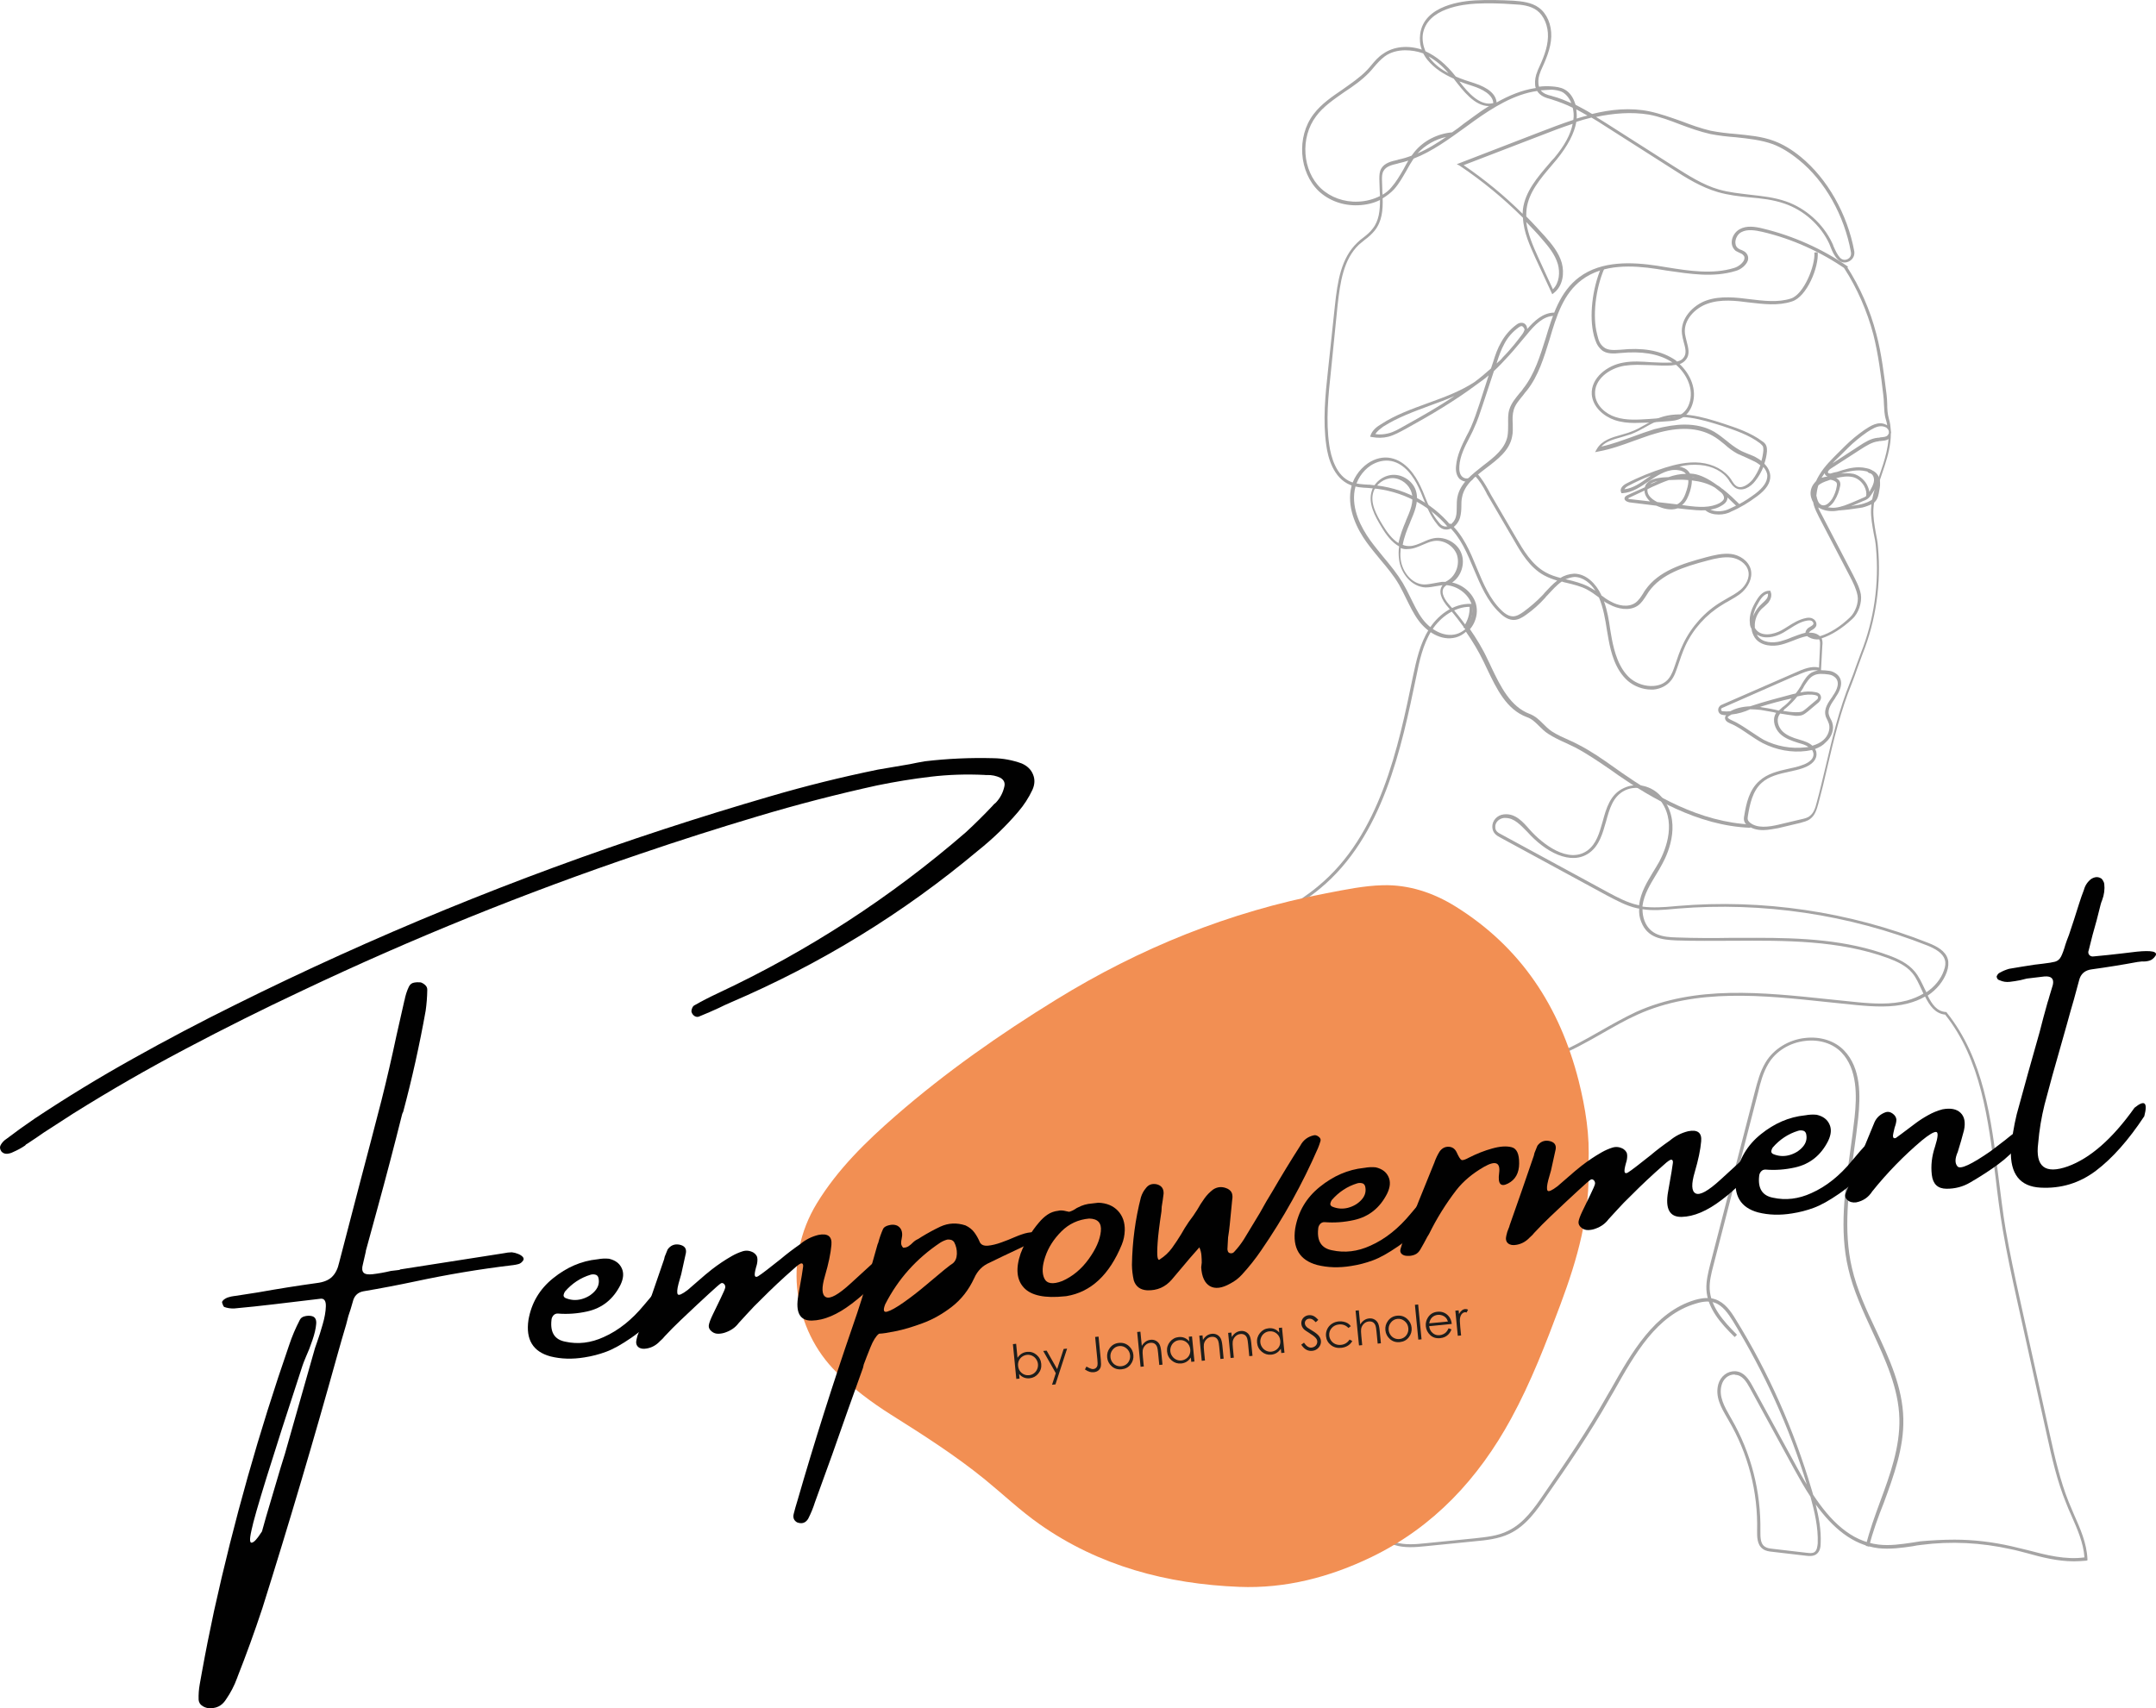
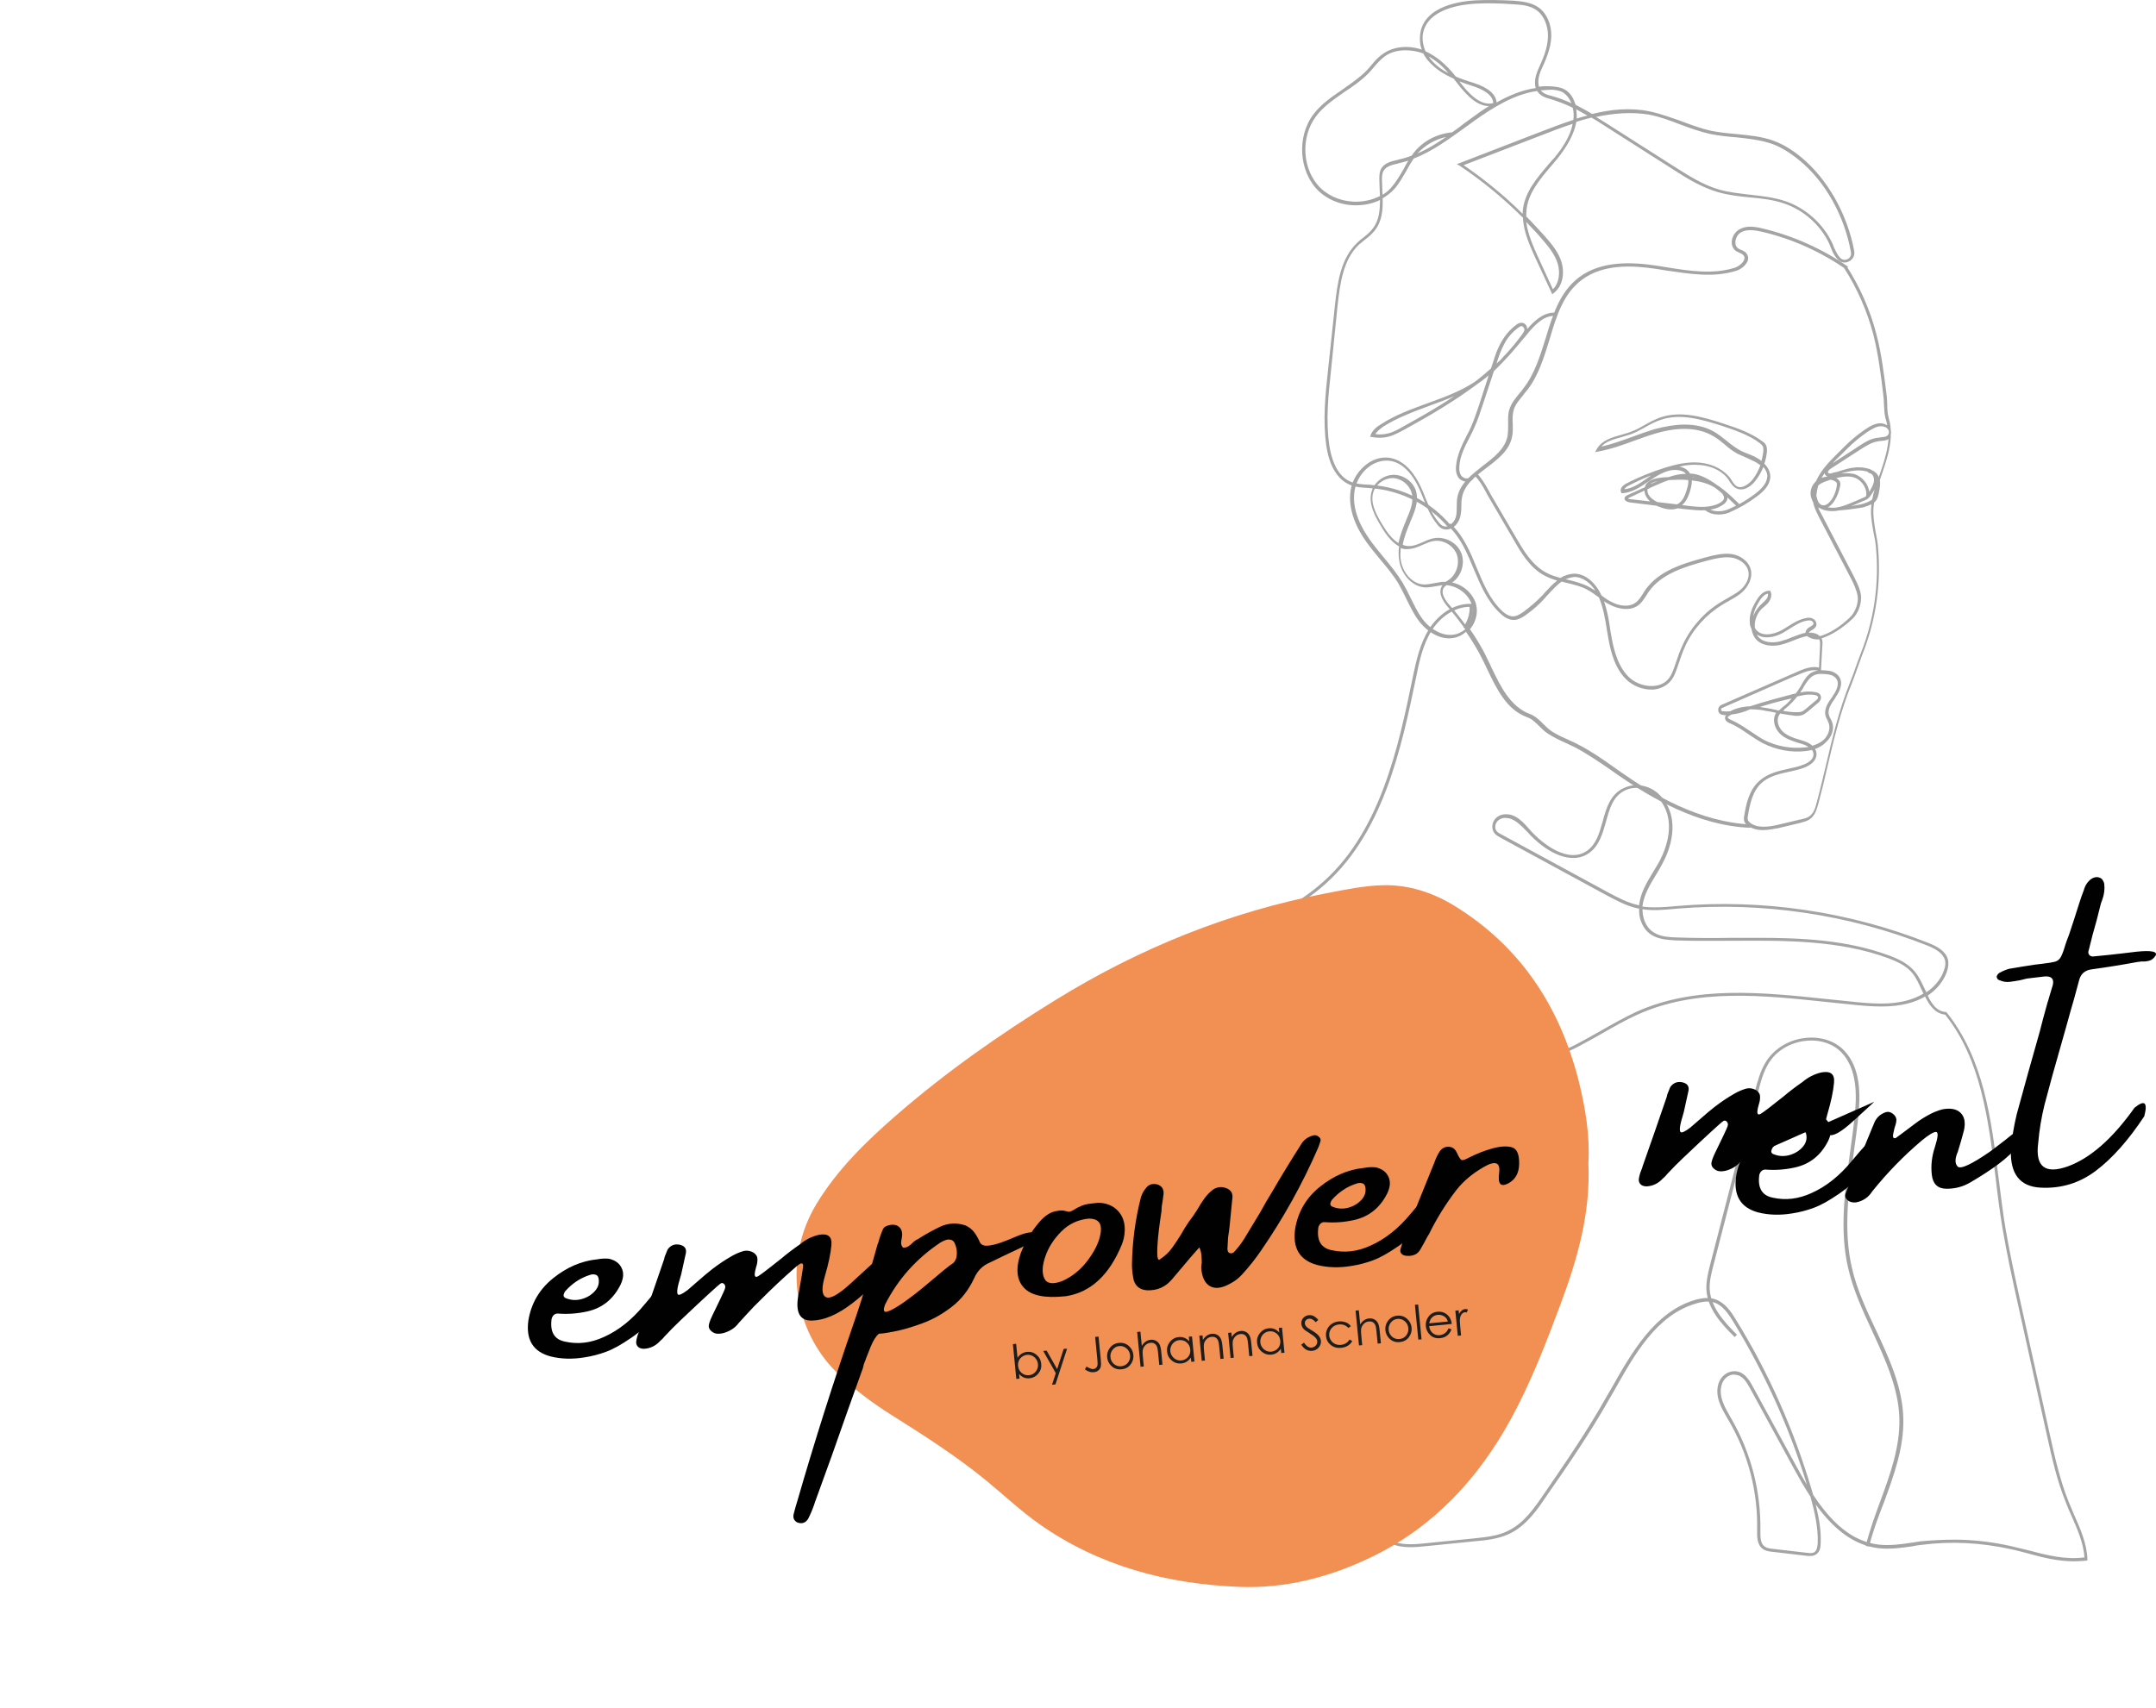
<svg xmlns="http://www.w3.org/2000/svg" id="Ebene_1" data-name="Ebene 1" viewBox="0 0 331.175 262.455">
  <defs>
    <style>
      .cls-1 {
        fill: #f28f53;
      }

      .cls-2 {
        fill: #a5a4a4;
      }

      .cls-3, .cls-4 {
        fill: none;
      }

      .cls-4 {
        clip-path: url(#clippath);
      }

      .cls-5 {
        fill: #1d1d1b;
      }

      .cls-6 {
        fill: #010101;
      }
    </style>
    <clipPath id="clippath">
      <rect class="cls-3" x="121.868" y="135.908" width="122.695" height="107.948" />
    </clipPath>
  </defs>
  <g>
    <path class="cls-2" d="m263.983,79.055c-.758,0-1.516-.2-2.024-.654-.908.05-1.87-.05-2.883-.15l-1.366-.154c-1.112.404-2.329,0-3.037-.3-.1-.05-.15-.05-.25-.104l-4.099-.504c-.254-.05-.558-.15-.708-.35-.1-.154-.1-.254-.05-.404.1-.204.304-.304.404-.354l2.683-1.212c.05-.1.05-.2.1-.3.454-.908,1.67-1.112,2.628-1.212.304,0,.608-.05.912-.05.862-.304,1.77-.504,2.683-.504-.254-.304-.658-.504-1.166-.558-1.466-.25-2.933.608-4.199,1.466l-.3.2c-1.266.858-2.533,1.766-4.099,1.866h-.154l-.05-.15c-.2-.454.104-.958.758-1.312,1.924-1.008,3.949-1.816,6.023-2.47,1.466-.454,3.437-.958,5.361-.758,2.024.2,3.795,1.158,4.757,2.574.05.1.1.15.15.25.204.304.354.554.658.758.808.554,1.92-.304,2.478-.958.504-.658.912-1.412,1.212-2.22-.2-.15-.404-.304-.654-.454-.458-.254-.962-.454-1.47-.708-.454-.2-.908-.404-1.366-.604-.758-.404-1.416-.908-2.02-1.462-.558-.454-1.166-.958-1.824-1.312-2.224-1.262-5.157-1.412-8.752-.354-1.112.304-2.224.758-3.287,1.112-1.77.654-3.591,1.308-5.515,1.662l-.504.1.254-.454c.758-1.362,2.324-1.816,3.791-2.216.458-.154.962-.254,1.416-.454.762-.254,1.47-.658,2.179-1.062s1.466-.808,2.274-1.108c3.087-1.112,6.427-.204,9.814.908,1.974.654,4.149,1.362,5.969,2.724.254.15.508.404.608.704.1.254.1.558.1.808-.05.658-.2,1.312-.404,1.916.458.454.862,1.112.912,1.866.05,1.062-.608,2.12-2.074,3.178-1.216.908-2.528,1.716-3.945,2.32-.508.304-1.216.454-1.924.454Zm-1.266-.754c.862.404,2.129.3,2.987-.154.304-.15.658-.3.962-.454-.458-.454-.912-.854-1.316-1.258,0,.1,0,.25-.05.35-.1.354-.404.658-.862.908-.554.354-1.112.508-1.72.608Zm-4.349-.708l.708.1c1.924.254,3.641.354,5.061-.4.354-.204.554-.404.654-.608.104-.354-.1-.704-.354-.958-.354-.304-.708-.554-1.012-.808-1.062-.654-2.274-.958-3.541-1.108,0,.604-.15,1.212-.3,1.716-.254.754-.558,1.562-1.216,2.066Zm-3.795-.454l3.037.354c.1-.05.15-.1.254-.15.654-.454.958-1.212,1.212-2.02.204-.654.304-1.158.254-1.562-.962-.1-1.974-.05-2.987,0-.908.3-1.77.704-2.578,1.058l-.708.354c-.05.404.1.808.354,1.108.254.304.658.608,1.162.858Zm10.272-1.816c.758.608,1.516,1.312,2.324,2.12.862-.454,1.67-1.008,2.428-1.566,1.266-.958,1.874-1.866,1.874-2.774,0-.454-.254-.958-.608-1.362-.304.758-.708,1.466-1.216,2.12-.758,1.008-2.074,1.766-3.137,1.058-.354-.25-.554-.554-.808-.908-.05-.1-.1-.15-.15-.25-.862-1.312-2.533-2.17-4.403-2.32-1.112-.1-2.174,0-3.187.25.454.104,1.012.254,1.416.758.1.1.15.2.204.304.2,0,.354.05.554.05,1.012.15,2.224.704,3.591,1.712.254.154.508.304.708.508.154.1.304.2.408.3Zm-12.242.05l-2.378,1.112q-.104.05-.154.1s.154.1.304.1l3.087.354c-.15-.15-.304-.304-.404-.454-.304-.404-.454-.808-.454-1.212Zm1.008-2.32c-1.212.454-2.374,1.008-3.541,1.616-.2.1-.454.3-.554.504,1.312-.15,2.478-.958,3.591-1.766l.304-.2c.05-.05.1-.104.2-.154Zm1.012.858c-.454.1-.908.254-1.162.504l.204-.1c.25-.1.604-.254.958-.404Zm5.211-.604c.204,0,.404.05.558.05-.1,0-.204-.05-.304-.05h-.254Zm-.658-.05h.104-.104Zm-.404-8.023c1.72,0,3.237.354,4.553,1.112.658.4,1.316.908,1.874,1.362.604.504,1.262,1.008,1.97,1.412.404.25.862.404,1.316.604.504.2,1.062.404,1.516.708.154.1.354.2.558.4.15-.504.254-1.058.304-1.612,0-.204,0-.404-.05-.604-.104-.204-.304-.354-.458-.508-1.72-1.308-3.895-2.016-5.815-2.67-3.341-1.062-6.527-1.97-9.514-.908-.758.25-1.516.654-2.224,1.058s-1.466.808-2.224,1.108c-.458.154-.962.304-1.466.454-1.266.354-2.428.658-3.137,1.466,1.616-.354,3.237-.962,4.803-1.516,1.062-.404,2.229-.808,3.341-1.158,1.72-.454,3.287-.708,4.653-.708Z" />
    <path class="cls-2" d="m270.814,127.538c-.912,0-1.72-.2-2.428-.754-.254-.204-.404-.404-.458-.608-.1-.3-.05-.604,0-.858.304-1.866.762-3.982,2.329-5.344,1.216-1.112,2.883-1.516,4.503-1.87.708-.15,1.416-.3,2.074-.554.454-.15,1.87-.704,1.72-1.816-.05-.2-.104-.354-.204-.504-.254.05-.554.1-.858.15-2.279.304-4.657-.15-6.731-1.208-.758-.404-1.516-.908-2.174-1.362-.908-.608-1.82-1.262-2.833-1.666-.858-.354-.808-.808-.758-1.008.05-.1.05-.15.15-.254-.2,0-.354,0-.554-.05-.354-.05-.608-.3-.658-.654s.15-.708.454-.858l11.434-4.994c1.112-.504,2.428-1.058,3.591-.758l.154-3.328c0-.304.05-.658-.104-.958,0,0,0-.05-.05-.05-.504.05-1.062-.05-1.516-.304-.1-.05-.204-.1-.304-.2-.758.15-1.416.4-2.174.704-.558.204-1.166.454-1.77.604-1.316.354-3.187.254-4.099-1.058-.254-.404-.454-.858-.504-1.362-.154-.25-.254-.554-.254-.858-.154-1.262.354-2.42.962-3.428.604-1.062,1.262-1.566,2.02-1.566h.154l.05.154c.254.554,0,1.208-.304,1.612-.2.254-.454.454-.658.658-.15.1-.254.25-.404.35-.708.708-1.112,1.716-1.062,2.724v.204c.912,1.562,2.987.958,4.049.404.354-.204.708-.404,1.008-.608.862-.554,1.775-1.108,2.837-1.312.25-.05.654-.1,1.008.104.408.2.608.604.558,1.008-.1.404-.454.604-.708.758l-.1.05c-.154.1-.304.25-.354.35.604-.05,1.262.104,1.67.508h.1c1.466-.454,3.032-1.416,4.553-2.878.808-.754,1.366-2.27,1.162-3.328-.2-1.058-.708-2.07-1.212-3.028l-4.707-9.031c-.304-.604-.608-1.208-.808-1.866-.05-.15-.05-.3-.1-.454-.154-.2-.204-.454-.304-.704-.204-.708-.05-1.412.304-1.97.15-.2.3-.404.454-.554.15-.304.304-.654.504-.958.812-1.362,1.974-2.47,3.087-3.582.254-.25.558-.554.812-.808.958-.958,2.02-1.816,3.032-2.52.862-.554,2.124-1.462,3.391-.758.05,0,.05.05.1.05-.05-.3-.1-.554-.2-.858-.254-.804-.254-1.612-.304-2.42,0-.454-.05-.958-.104-1.412-.354-3.028-.758-6.207-1.516-9.231-.962-3.632-2.478-7.115-4.503-10.243l.404-.25c2.074,3.228,3.595,6.706,4.553,10.389.812,3.028,1.166,6.207,1.57,9.285.05.504.1,1.008.1,1.462,0,.808.05,1.512.254,2.27.2.604.254,1.212.304,1.816v.05c.05.154.05.304,0,.454,0,1.716-.458,3.382-.912,4.795-.15.454-.304.908-.454,1.362-.608,1.766-1.216,3.582-1.316,5.448-.05,1.208.154,2.32.354,3.528.154.758.304,1.516.354,2.27.508,5.553-.304,11.251-2.378,16.45-.25.704-.504,1.412-.758,2.066-.254.758-.554,1.566-.858,2.37-1.72,4.191-2.783,8.627-3.795,12.967-.404,1.816-.862,3.682-1.366,5.548-.254.908-.508,1.816-1.266,2.37-.454.354-1.012.454-1.516.608l-3.391.808c-.658.1-1.516.3-2.324.3Zm7.989-12.459c.104.2.204.354.204.554.154,1.008-.608,1.866-2.024,2.37-.708.254-1.416.404-2.124.554-1.616.354-3.137.708-4.249,1.716-1.416,1.262-1.82,3.278-2.124,5.094-.05.254-.05.454,0,.608.05.15.15.25.304.404,1.112.908,2.833.704,4.503.3l3.387-.804c.458-.104.962-.204,1.316-.508.608-.454.862-1.258,1.062-2.066.508-1.816.912-3.682,1.366-5.498,1.012-4.34,2.074-8.831,3.795-13.067.304-.758.608-1.562.858-2.32.254-.658.508-1.362.762-2.07,2.02-5.094,2.833-10.693,2.324-16.191-.05-.758-.2-1.516-.354-2.22-.2-1.162-.454-2.424-.404-3.682.05-1.062.254-2.07.558-3.078-.104.2-.204.354-.304.504-.204.304-.404.654-.708.908-.254.2-.608.354-.912.454l-.1.05c-.354.15-.708.304-1.062.454-.962.404-1.924.858-2.937.958-.858.1-1.77-.05-2.478-.454-.05,0-.05-.05-.1-.05s-.1-.05-.1-.1c.15.454.404.858.608,1.262l4.703,9.031c.504,1.008,1.062,2.016,1.266,3.124.2,1.212-.354,2.928-1.316,3.786-1.57,1.462-3.187,2.47-4.707,2.974.154.354.154.808.104,1.112l-.204,3.782c.454,0,.862.05,1.266.1s.708.204,1.012.404c1.112.758,1.062,2.12-.054,3.682l-.05.104c-.554.804-1.212,1.712-.958,2.57.05.204.15.404.25.608.104.2.204.35.254.554.354,1.008-.05,2.27-1.012,3.078-.404.454-.962.754-1.62,1.008Zm-12.846-5.299c-.154.1-.254.15-.404.254-.054.05-.154.1-.154.15-.05.1.154.254.454.404,1.062.454,2.024,1.108,2.937,1.716.708.454,1.416.958,2.124,1.362,1.974,1.008,4.249,1.412,6.423,1.158.154,0,.304-.05.458-.05-.408-.304-.912-.454-1.47-.604l-.15-.05c-.962-.304-2.024-.658-2.783-1.412-.708-.708-1.212-1.97-.658-3.028.05-.05.05-.1.1-.15-.15-.054-.3-.054-.404-.104-.658-.1-1.316-.25-1.97-.35-.558-.054-1.116-.104-1.62-.104-.858.404-1.87.708-2.883.808Zm7.485-.15c-.05.1-.15.2-.2.3-.408.808-.054,1.816.554,2.424.658.654,1.62,1.008,2.528,1.262l.154.05c.658.2,1.366.404,1.92.908.658-.204,1.216-.454,1.67-.858.758-.658,1.112-1.716.862-2.524-.054-.15-.154-.354-.204-.504-.1-.25-.254-.454-.304-.704-.304-1.112.454-2.12,1.062-2.978l.05-.1c.558-.758,1.316-2.22.154-2.978-.204-.15-.458-.25-.812-.3-.808-.104-1.666-.204-2.374.2-.608.354-.962.958-1.366,1.562l-.154.304c-.15.254-.304.454-.454.708.808-.204,1.62-.204,2.378-.05.608.1.758.454.808.704.05.304-.1.604-.354.858l-1.62,1.362c-.25.2-.504.404-.808.554-.354.154-.708.154-1.112.154-.758-.104-1.57-.204-2.378-.354Zm.454-.404c.658.1,1.316.2,1.974.2.304,0,.608,0,.912-.1.25-.1.454-.304.658-.454l1.616-1.362c.154-.1.204-.25.204-.404,0-.05,0-.2-.404-.3-.708-.154-1.52-.104-2.329.1l-.454.1c-.508.654-1.116,1.262-1.77,1.816l-.154.1c-.05.1-.15.204-.254.304Zm4.757-6.257c-.858,0-1.87.454-2.683.808l-.3.1-11.13,4.894c-.154.05-.204.2-.154.304,0,.05.05.2.204.2.404.05.808.05,1.212,0,.812-.454,1.824-.708,3.037-.758.05,0,.1-.05.15-.05,2.124-.704,4.303-1.262,6.377-1.816l.454-.1c.304-.354.558-.758.808-1.162l.154-.3c.404-.658.808-1.362,1.516-1.766.304-.15.608-.254.962-.304-.204-.05-.404-.05-.608-.05Zm-8.348,5.653c.1,0,.204,0,.304.05.658.1,1.316.2,1.974.35.2.054.454.104.658.154.2-.204.404-.354.604-.554l.154-.104c.454-.35.858-.754,1.212-1.208-1.616.35-3.287.804-4.907,1.312Zm-.454-11.151c.05.05.1.15.1.2.758,1.112,2.378,1.162,3.541.858.558-.15,1.166-.35,1.72-.604.708-.254,1.416-.554,2.124-.708,0-.35.304-.704.608-.854l.1-.054c.204-.15.458-.25.508-.454.05-.15-.104-.35-.254-.454-.204-.1-.404-.1-.708-.05-.962.154-1.77.658-2.633,1.212-.354.2-.708.454-1.062.654-1.362.758-2.982,1.012-4.045.254Zm1.72-6.257c-.458.05-.962.504-1.416,1.312-.458.758-.758,1.462-.862,2.17.204-.554.558-1.112.962-1.566.15-.15.254-.25.404-.4.204-.204.454-.404.608-.608.204-.2.354-.554.304-.908Zm9.206-13.267c.404.05.758.1,1.162.05.962-.1,1.874-.504,2.837-.908.354-.15.708-.304,1.062-.454l.1-.05c.254-.1.504-.2.708-.354.1-.454,0-1.008-.304-1.562-.404-.708-1.062-1.212-1.72-1.362-.858-.204-1.72-.05-2.578.15.304.154.554.404.604.658.054.2.054.4,0,.604-.15.758-.404,1.462-.808,2.12-.2.4-.608.854-1.062,1.108Zm-1.062-.404c.154.1.304.1.454.1.508-.05.962-.554,1.266-1.008.354-.604.608-1.262.708-1.966,0-.1.05-.254,0-.404-.05-.254-.354-.354-.558-.454-.15-.05-.3-.1-.454-.1-.15.05-.304.1-.404.15-.504.15-1.062.404-1.416.708-.154.454-.254,1.008-.304,1.562,0,.05,0,.1.05.2,0,.104.05.204.05.254.054.2.154.504.354.758.104.1.204.15.254.2Zm3.999-4.84c.354,0,.654.05,1.008.1.762.2,1.57.808,2.024,1.612.204.404.354.808.404,1.162.054-.05.054-.1.104-.204.454-.804.908-1.662.354-2.42-.304-.354-.708-.504-1.012-.554-1.266-.304-2.583,0-3.845.354.354,0,.658-.05.962-.05Zm1.82-.908c.404,0,.808.05,1.212.15.558.1,1.012.354,1.266.758.304.35.404.754.404,1.108.15-.404.254-.808.404-1.162.154-.454.304-.908.454-1.362.354-1.158.708-2.47.812-3.832-.354.254-.812.254-1.216.304-.1,0-.25,0-.354.05-.958.1-1.87.704-2.678,1.208l-4.607,2.978c-.25.15-.454.404-.454.554,0,.05,0,.1.05.1.05.104.204.104.354.104.354-.104.658-.204,1.012-.254,1.062-.354,2.174-.704,3.341-.704Zm-5.261.908c-.104.15-.204.3-.304.454-.05.05-.1.15-.154.25.304-.1.608-.15.912-.2-.15-.05-.304-.154-.354-.254s-.1-.2-.1-.25Zm8.648-7.215c-.654,0-1.362.404-2.124.908-1.012.704-2.02,1.512-2.982,2.47-.254.254-.558.554-.808.808-.508.504-1.066,1.008-1.52,1.512l4.099-2.674c.858-.554,1.77-1.158,2.883-1.258.1,0,.254,0,.354-.054.454-.05.912-.05,1.162-.35.054-.104.104-.204.154-.254v-.354c-.05-.2-.204-.404-.404-.554-.304-.15-.558-.2-.812-.2Z" />
    <path class="cls-2" d="m268.84,127.183c-8.094-.3-15.429-4.74-20.186-8.019-.404-.304-.808-.554-1.212-.858-1.77-1.212-3.595-2.474-5.515-3.482-.454-.2-.912-.454-1.366-.654-.912-.404-1.87-.858-2.733-1.412-.554-.354-1.012-.808-1.416-1.212-.554-.554-1.112-1.108-1.87-1.362-3.137-1.162-4.653-4.34-6.123-7.415-.2-.404-.354-.758-.554-1.162-.758-1.562-1.67-3.078-2.683-4.54-.454.404-.962.708-1.516.858-2.329.654-4.553-.958-5.719-2.524-.808-1.058-1.362-2.27-1.92-3.378-.354-.708-.708-1.462-1.112-2.17-.812-1.412-1.874-2.674-2.937-3.932-.708-.858-1.416-1.716-2.074-2.624-1.416-1.97-2.933-4.944-2.428-8.023.254-1.612,1.266-3.128,2.633-4.086,1.112-.754,2.378-1.058,3.541-.808,2.279.454,3.745,2.624,4.553,4.34.254.554.508,1.108.708,1.666.558,1.362,1.112,2.724,2.074,3.832.204.254.404.504.708.604.354.154.658.05.862-.05.454-.25.908-.754,1.062-1.312.15-.504.15-1.058.15-1.612,0-.454,0-.958.1-1.462.408-2.12,2.229-3.482,3.949-4.844,1.72-1.312,3.337-2.574,3.741-4.49.104-.604.104-1.212.104-1.866,0-.758-.054-1.562.2-2.32.304-.958.962-1.716,1.57-2.474.2-.2.404-.454.554-.704,1.72-2.17,2.583-4.994,3.441-7.719,1.062-3.532,2.174-7.165,5.161-9.385,3.441-2.57,8.144-2.32,11.888-1.766.504.104,1.062.154,1.566.254,3.441.554,7.031,1.108,10.322.1.708-.2,1.416-.808,1.566-1.312.054-.25.054-.454-.1-.604-.15-.204-.354-.304-.608-.404-.2-.1-.404-.2-.604-.304-.408-.35-.658-.858-.608-1.462.05-.758.554-1.512,1.212-1.866,1.062-.604,2.378-.404,3.595-.1,4.603,1.108,9.156,3.128,13.051,5.853l-.304.404c-3.845-2.674-8.298-4.695-12.851-5.753-1.112-.254-2.324-.454-3.237.05-.504.254-.858.858-.912,1.462,0,.254,0,.708.408,1.008.15.104.3.204.504.254.304.15.608.254.808.554.254.304.304.708.204,1.062-.254.754-1.112,1.412-1.87,1.612-3.441,1.058-7.031.454-10.576-.05-.504-.1-1.062-.15-1.566-.254-3.645-.554-8.198-.804-11.484,1.666-2.833,2.12-3.895,5.498-4.957,9.131-.862,2.774-1.72,5.653-3.491,7.873-.204.25-.404.454-.558.704-.604.758-1.212,1.412-1.466,2.27-.2.708-.2,1.412-.15,2.17,0,.654.05,1.312-.104,1.966-.404,2.12-2.224,3.482-3.945,4.795s-3.391,2.57-3.745,4.54c-.1.454-.1.908-.1,1.362,0,.554-.05,1.158-.2,1.712-.204.708-.712,1.362-1.316,1.666-.458.204-.862.254-1.316.1-.404-.15-.708-.454-.912-.754-.958-1.162-1.566-2.624-2.124-3.986-.2-.554-.454-1.112-.708-1.666-.758-1.612-2.124-3.632-4.199-4.036-1.062-.2-2.174.054-3.187.708-1.262.858-2.174,2.27-2.428,3.782-.504,2.928,1.012,5.753,2.378,7.669.658.908,1.366,1.766,2.024,2.574,1.062,1.262,2.124,2.57,2.982,3.986.404.704.812,1.462,1.166,2.216.554,1.112,1.112,2.324,1.87,3.332,1.162,1.562,3.237,2.874,5.211,2.32.504-.15.962-.404,1.366-.758-.808-1.108-1.62-2.17-2.528-3.228-1.316-1.462-1.62-2.674-.962-3.532-.304.05-.658.104-.962.154-.558.1-1.112.2-1.67.2-2.174-.1-3.795-2.22-4.045-4.236-.104-.708-.104-1.412,0-2.07-1.112-.604-2.024-1.816-2.733-3.024-1.012-1.666-2.074-3.632-1.466-5.503.454-1.462,1.97-2.52,3.491-2.47,1.516.05,2.982,1.162,3.337,2.624.404,1.562-.304,3.178-.908,4.59l-.05.15c-.458,1.062-.912,2.22-1.116,3.382.304.15.658.2,1.012.2.708,0,1.366-.304,2.074-.604.558-.254,1.112-.504,1.72-.608,1.72-.3,3.591.708,4.199,2.324.608,1.562,0,3.528-1.416,4.486,1.67.354,3.137,1.616,3.641,3.232.304,1.058.154,2.216-.404,3.228-.15.25-.304.504-.504.704,1.012,1.462,1.97,3.028,2.733,4.695.2.35.354.754.554,1.158,1.416,2.978,2.937,6.052,5.869,7.165.912.354,1.466.908,2.074,1.512.404.404.808.808,1.316,1.162.858.554,1.77.958,2.678,1.362.458.2.912.404,1.366.654,1.974,1.008,3.795,2.27,5.565,3.532.404.304.812.554,1.216.858,4.703,3.278,11.938,7.619,19.932,7.919l-.254.504Zm-46.641-37.281c-.154.104-.254.204-.354.304-.708.858.25,2.17.908,2.874.912,1.012,1.72,2.07,2.528,3.178.154-.15.254-.35.354-.554.508-.908.658-1.966.408-2.874-.508-1.566-2.129-2.774-3.845-2.928Zm-7.036-5.698c-.05.604-.1,1.208,0,1.816.254,1.816,1.67,3.732,3.595,3.782.504,0,1.012-.1,1.566-.2.354-.05.758-.154,1.166-.204h.554c.05-.05.1-.05.154-.1.1-.05.2-.1.25-.15,1.266-.808,1.824-2.574,1.316-3.986-.558-1.412-2.174-2.32-3.641-2.02-.558.104-1.062.354-1.57.558-.708.3-1.466.654-2.274.654-.408.05-.762,0-1.116-.15Zm-1.262-10.747c-1.266,0-2.528.908-2.937,2.12-.554,1.662.458,3.532,1.416,5.094.658,1.108,1.47,2.17,2.428,2.774.254-1.158.658-2.27,1.116-3.328l.05-.154c.608-1.412,1.262-2.874.858-4.236-.354-1.262-1.566-2.22-2.883-2.27h-.05Z" />
    <path class="cls-2" d="m318.518,239.885c-2.428,0-4.857-.604-7.181-1.258-.812-.204-1.67-.454-2.483-.608-4.553-1.008-9.156-1.258-13.759-.654-.404.05-.858.1-1.266.2-1.716.254-3.541.504-5.311.304-3.995-.504-7.031-3.178-9.61-6.711.454,1.866.858,3.936.758,5.953,0,.558-.1,1.312-.708,1.716-.454.304-1.112.254-1.516.204l-5.211-.608c-.458-.05-1.012-.1-1.47-.454-.908-.654-.858-1.966-.858-2.774.15-5.953-1.366-11.855-4.403-16.999l-.2-.354c-.912-1.566-1.87-3.228-1.366-5.144.354-1.262,1.416-2.07,2.628-2.02,1.316.1,2.024,1.162,2.633,2.27l6.777,12.409c.508.908,1.012,1.87,1.57,2.724-2.683-8.777-6.527-17.199-11.334-25.072-.758-1.208-1.616-2.47-2.883-2.874-.758-.254-1.72-.204-2.833.15-6.019,1.766-9.36,7.719-12.597,13.471-.254.404-.454.808-.708,1.212-2.933,5.194-6.323,10.139-9.664,14.929-1.362,2.02-3.082,4.54-5.665,5.753-1.67.808-3.641,1.008-5.361,1.162l-7.54.754c-1.516.154-3.237.304-4.803-.2-2.583-.808-4.553-3.382-5.315-6.911-.354-1.716-.454-3.482-.504-5.199-.05-1.208-.1-2.42-.254-3.632-.658-5.044-4.603-9.785-7.231-12.459.15.908.3,1.816.504,2.674.304,1.312.608,2.62.962,3.882.958,3.732,1.97,7.619,1.72,11.301-.054.404-.204.708-.458.908.812,1.616,1.416,3.228,1.57,4.795.1,1.108-.658,1.816-1.416,2.016-.758.204-1.77-.05-2.174-1.058-.812-1.916-1.316-4.036-1.775-6.107-.3-1.462-.654-2.974-1.112-4.386-.758-2.424-1.97-4.695-3.137-6.965-1.162-2.22-2.374-4.54-3.137-6.961-1.212-3.682-1.416-7.569-1.666-11.301l-1.216-19.37c-.254.15-.504.25-.858.3-.608.05-1.166-.15-1.67-.554-.508-.454-.758-1.058-.758-1.716l-.304-16.091c-.05-3.786-.154-8.023,1.67-11.705,2.02-4.036,5.919-6.557,9.66-8.981,1.77-1.158,3.595-2.32,5.211-3.682,9.51-7.819,12.342-21.39,14.571-32.237.504-2.37,1.062-5.044,2.478-7.265,1.212-1.966,3.591-3.986,6.473-3.882h.204v.2c.15,1.312-.254,2.624-1.012,3.682l-.404-.3c.658-.908,1.012-2.02.962-3.128-2.124,0-4.403,1.412-5.819,3.632-1.366,2.166-1.92,4.79-2.378,7.111-2.274,10.947-5.107,24.568-14.771,32.541-1.62,1.362-3.491,2.52-5.261,3.682-3.695,2.42-7.54,4.894-9.51,8.827-1.77,3.532-1.72,7.773-1.62,11.455l.254,16.091c0,.504.254,1.008.608,1.362.354.304.808.454,1.262.404.354-.05.658-.2.862-.454l-.304-4.49c-.1-1.462-.154-3.028,0-4.49.05-.504.504-.754.908-.754.408.05.812.35.762.854l-.304,6.611c-.05,1.058-.254,1.816-.608,2.37l1.266,20.078c.25,3.736.454,7.569,1.666,11.201.762,2.37,1.974,4.69,3.137,6.861,1.166,2.22,2.378,4.54,3.187,7.015.458,1.412.812,2.924,1.116,4.386.454,2.02.908,4.136,1.72,6.003.354.808,1.062.908,1.616.808.558-.15,1.112-.654,1.062-1.462-.15-1.462-.708-3.028-1.516-4.59-.1.05-.254.05-.354.1-.558.05-1.266-.2-1.516-.958-.558-1.766-1.166-3.532-1.72-5.349-3.241-5.903-5.465-12.055-6.577-18.412-.05-.404.2-.658.454-.708.304-.05.658.05.758.404,1.874,6.157,3.845,12.359,5.819,18.466.554.958,1.112,1.916,1.67,2.874.554.908,1.112,1.816,1.616,2.774.104-.1.154-.25.154-.454.25-3.632-.708-7.465-1.67-11.147-.354-1.312-.658-2.624-.962-3.936-1.82-8.173-1.316-16.65-.858-24.822.404-7.061.808-14.425,2.578-21.44,2.378-9.281,7.081-17.758,11.334-24.768.15-.304.504-.404.808-.254s.404.454.304.758l-5.719,15.333c-.504,1.312-.808,2.624.408,3.332.15.1.354.15.554.2,2.224.554,4.553.204,6.831-.1,2.124-.304,4.299-.654,6.473-.254,1.416.254,2.783.858,4.099,1.466,1.162.504,2.378,1.058,3.591,1.312,5.111,1.208,9.968-1.616,14.671-4.29,1.77-1.008,3.645-2.066,5.465-2.924,9.106-4.136,19.474-3.028,29.542-1.97,1.466.154,2.937.304,4.403.454,2.628.254,5.211.404,7.69-.25.908-.254,1.77-.608,2.528-1.062-.1-.2-.15-.35-.254-.554-.454-.958-.858-1.916-1.466-2.624-.962-1.158-2.378-1.762-3.691-2.27-7.54-2.774-15.887-2.724-23.881-2.67-2.833,0-5.815.05-8.648-.054-2.229-.1-4.453-.35-5.415-2.874-.254-.604-.354-1.312-.304-2.016-.1,0-.2-.05-.304-.05-1.666-.354-3.187-1.212-4.653-1.97l-16.341-8.877c-.554-.304-1.212-.658-1.262-1.616-.05-1.008.758-1.866,1.77-1.966,1.77-.204,2.933,1.158,3.995,2.37,1.924,2.17,5.919,5.299,8.852,3.178,1.366-1.008,1.824-2.674,2.329-4.44.558-2.066,1.162-4.186,3.237-5.144,1.874-.908,4.253-.404,5.719,1.262,3.237,3.632,1.262,8.473.2,10.393-.304.554-.604,1.108-.958,1.662-.912,1.516-1.824,2.978-2.074,4.745v.15c1.566.2,3.187.1,4.803-.05l.558-.05c13.051-1.112,26.409.858,38.598,5.698,1.266.504,2.583,1.212,2.937,2.474.15.554.1,1.262-.154,1.966-.504,1.412-1.516,2.674-2.933,3.632.658,1.362,1.416,2.42,2.783,2.524h.1l.05.1c5.669,7.061,6.831,16.345,7.944,25.326.354,2.674.658,5.448,1.112,8.069.608,3.482,1.366,7.015,2.124,10.443l4.657,21.04c.758,3.428,1.566,7.011,2.883,10.289.254.658.554,1.262.808,1.92.962,2.166,1.974,4.436,2.074,6.861v.2l-.2.05c-.658.05-1.266.1-1.924.1Zm-18.312-3.328c2.933,0,5.865.354,8.752,1.008.858.204,1.67.404,2.528.608,2.833.754,5.819,1.512,8.702,1.108-.154-2.22-1.112-4.39-2.024-6.457-.304-.658-.558-1.262-.808-1.916-1.366-3.332-2.174-6.915-2.937-10.393l-4.653-21.04c-.758-3.428-1.516-6.961-2.124-10.493-.454-2.67-.808-5.448-1.112-8.119-1.112-8.881-2.229-18.062-7.74-24.972-1.52-.154-2.378-1.362-3.087-2.778-.758.454-1.67.808-2.633,1.062-2.528.654-5.157.504-7.889.25-1.466-.15-2.937-.3-4.403-.454-9.964-1.058-20.236-2.166-29.242,1.92-1.82.804-3.641,1.866-5.411,2.874-4.807,2.724-9.764,5.598-15.075,4.336-1.266-.3-2.478-.854-3.695-1.362-1.262-.554-2.578-1.158-3.995-1.412-2.074-.404-4.199-.05-6.273.254-2.329.354-4.707.704-7.031.1-.254-.05-.508-.15-.708-.25-1.77-1.012-.962-3.078-.608-3.936l5.869-15.083c.05-.104,0-.104-.05-.154-.05,0-.104-.05-.154.05-4.249,7.015-8.952,15.387-11.28,24.622-1.77,6.961-2.174,14.275-2.578,21.34-.408,6.961-.762,14.125.25,21.136,2.683,2.624,7.186,7.769,7.844,13.267.15,1.212.2,2.474.254,3.682.05,1.666.15,3.432.504,5.099.708,3.328,2.528,5.748,4.957,6.507,1.466.454,3.137.304,4.603.15l7.54-.754c1.77-.204,3.591-.354,5.161-1.162,2.428-1.158,4.045-3.532,5.461-5.598,3.291-4.795,6.727-9.789,9.614-14.933.25-.404.454-.808.708-1.212,3.137-5.548,6.677-11.855,12.901-13.721,1.262-.354,2.274-.404,3.137-.1,1.466.504,2.374,1.816,3.137,3.078,5.057,8.173,8.952,16.999,11.684,26.23.05.204.15.454.204.708,2.628,3.986,5.765,7.165,10.064,7.669,1.72.2,3.441-.05,5.161-.304.404-.05.862-.15,1.266-.2,1.72-.154,3.491-.254,5.211-.254Zm-33.795-25.376c-.912,0-1.72.658-1.974,1.666-.454,1.716.458,3.278,1.316,4.79l.204.354c3.032,5.249,4.553,11.201,4.449,17.254,0,.958,0,1.916.658,2.37.354.254.812.304,1.266.354l5.211.608c.454.05.858.1,1.162-.104.404-.25.458-.908.508-1.312.1-2.52-.508-4.994-1.116-7.21-.908-1.362-1.716-2.828-2.528-4.29l-6.777-12.409c-.558-1.008-1.162-1.97-2.229-2.02q-.1-.05-.15-.05Zm-65.561,13.117c.354,1.008.654,2.02,1.008,3.078.154.504.608.654.962.604.05,0,.1,0,.154-.05-.508-.958-1.062-1.866-1.62-2.774-.204-.304-.354-.554-.504-.858Zm-7.186-20.736s-.05,0,0,0c-.1,0-.15.054-.15.154.958,5.349,2.678,10.593,5.157,15.637-1.666-5.194-3.337-10.493-4.907-15.687,0-.05-.05-.104-.1-.104Zm-3.641-34.807c-.104,0-.304.05-.304.304-.154,1.412-.104,2.924,0,4.386l.2,3.532c.104-.354.154-.758.154-1.262l.304-6.606c0-.254-.204-.354-.354-.354Zm79.778-24.668c6.877,0,13.859.3,20.386,2.724,1.366.504,2.883,1.208,3.895,2.42.658.758,1.112,1.766,1.57,2.724.1.15.15.304.25.504,1.266-.858,2.229-2.016,2.683-3.328.254-.658.304-1.212.154-1.666-.304-1.058-1.52-1.716-2.633-2.17-12.092-4.79-25.397-6.761-38.398-5.698l-.554.05c-1.62.15-3.241.3-4.857.05,0,.604.1,1.212.304,1.766.858,2.22,2.833,2.52,4.957,2.57,2.883.104,5.815.104,8.648.054h3.595Zm-38.552-18.416h-.25c-.758.1-1.366.708-1.316,1.412,0,.608.404.858,1.012,1.162l16.341,8.877c1.416.758,2.933,1.566,4.499,1.916.104,0,.154.054.254.054v-.154c.254-1.866,1.216-3.428,2.124-4.944.304-.504.658-1.058.962-1.612.962-1.816,2.883-6.357-.15-9.789-1.316-1.462-3.441-1.966-5.111-1.158-1.87.908-2.378,2.824-2.933,4.84-.508,1.766-1.012,3.632-2.533,4.745-2.833,2.066-6.827-.15-9.56-3.228-1.012-1.008-1.974-2.12-3.341-2.12Z" />
    <path class="cls-2" d="m287.101,237.615l-.504-.1c.554-2.32,1.416-4.64,2.224-6.861,1.516-4.086,3.037-8.323,2.937-12.663-.104-4.69-2.179-9.131-4.149-13.417-1.416-3.078-2.937-6.307-3.695-9.639-1.416-5.953-.504-12.155.304-18.157.254-1.666.454-3.382.658-5.099.354-3.278.454-7.415-2.024-9.989-1.316-1.362-3.337-2.016-5.515-1.766-2.428.254-4.603,1.616-5.715,3.532-.808,1.362-1.216,2.878-1.57,4.39l-6.877,26.634c-.304,1.162-.608,2.374-.558,3.582.154,2.724,2.124,4.944,4.199,7.015l-.354.354c-2.174-2.12-4.199-4.44-4.349-7.319-.05-1.258.25-2.52.554-3.732l6.881-26.634c.404-1.516.808-3.128,1.67-4.54,1.212-2.02,3.541-3.482,6.119-3.736,2.329-.25,4.503.454,5.919,1.92,2.633,2.724,2.528,6.961,2.174,10.393-.2,1.712-.404,3.428-.654,5.094-.812,5.953-1.67,12.105-.304,17.957.758,3.278,2.224,6.457,3.691,9.535,2.024,4.34,4.099,8.781,4.199,13.621.104,4.44-1.466,8.727-2.982,12.867-.862,2.166-1.72,4.486-2.279,6.756Z" />
-     <path class="cls-2" d="m251.082,64.984c-1.012,0-2.074-.104-3.087-.454-1.616-.558-3.337-1.97-3.491-3.936-.15-2.524,2.378-4.49,4.907-4.894,1.366-.25,2.783-.15,4.199-.05,1.012.05,2.074.1,3.087.05h.204c-.1-.05-.204-.15-.304-.2-1.924-1.162-4.453-1.566-7.69-1.262-.962.1-2.174.2-2.933-.504-.708-.658-.862-1.262-1.116-2.07l-.05-.2c-.708-2.824-.25-7.065,1.166-10.393l.454.2c-1.366,3.178-1.82,7.369-1.112,10.039l.05.204c.2.808.354,1.312.962,1.816.654.554,1.666.454,2.578.404,3.341-.354,5.969.1,7.994,1.312.254.15.504.3.708.504.454-.1.808-.304,1.012-.608.504-.654.25-1.512,0-2.42-.104-.404-.204-.808-.254-1.212-.304-2.37,1.72-4.436,3.745-5.144,2.174-.758,4.653-.454,6.627-.2,2.124.25,4.349.554,6.373-.104,1.974-.654,3.745-5.044,3.591-7.061l.508-.05c.2,2.27-1.67,6.861-3.949,7.565-2.124.708-4.399.404-6.627.154-1.92-.254-4.299-.554-6.373.2-1.87.658-3.691,2.474-3.441,4.59.05.354.154.758.254,1.162.254,1.008.558,2.016-.1,2.824-.254.354-.608.554-.962.708,1.62,1.512,2.733,3.932,1.924,6.252-.304.858-.812,1.566-1.52,1.97-.758.454-1.616.504-2.378.554l-2.728.2c-.708,0-1.47.054-2.229.054Zm.354-8.931c-.658,0-1.316.05-1.97.15-2.329.404-4.607,2.12-4.453,4.39.1,1.716,1.67,3.028,3.137,3.482,1.67.554,3.491.4,5.161.3l2.728-.2c.708-.05,1.52-.1,2.179-.504.554-.354,1.008-.908,1.262-1.666.758-2.17-.354-4.49-2.024-5.953-.25.05-.504.05-.708.1-1.062.05-2.124,0-3.137-.05-.758,0-1.466-.05-2.174-.05Z" />
    <path class="cls-2" d="m253.611,105.948c-1.262,0-2.578-.504-3.541-1.312-1.97-1.716-2.628-4.44-2.982-6.357-.104-.504-.154-1.008-.254-1.462-.254-1.666-.558-3.432-1.212-4.994l-.054-.054c-.604-.454-1.162-.854-1.82-1.208-.962-.504-2.074-.758-3.087-1.008-.25-.054-.504-.104-.758-.204-.758.504-1.466,1.312-2.174,2.07-.15.15-.304.3-.404.454-.862.958-1.82,1.816-2.883,2.57-.558.404-1.216.808-1.924.808s-1.416-.354-2.174-1.108c-1.924-1.816-2.937-4.29-3.945-6.661-1.012-2.42-2.024-4.944-3.999-6.711l.354-.354c2.024,1.816,3.087,4.39,4.099,6.865.962,2.32,1.974,4.74,3.745,6.457.654.654,1.262.958,1.82.958.554,0,1.112-.354,1.616-.708,1.012-.754,1.974-1.562,2.837-2.47.15-.15.3-.304.404-.454.604-.658,1.212-1.312,1.92-1.866-.708-.204-1.366-.454-2.024-.808-2.224-1.212-3.591-3.582-4.653-5.448l-3.895-6.661c-.15-.2-.254-.454-.354-.654-.508-.958-1.012-1.816-1.77-2.574l.354-.35c.758.804,1.316,1.762,1.82,2.67.1.204.254.454.354.658l3.895,6.656c1.062,1.816,2.378,4.086,4.503,5.249.708.404,1.516.654,2.279.858.604-.404,1.312-.604,2.074-.658,1.92,0,3.387,1.616,4.145,3.178,0,.054.054.104.054.154.454.354.958.704,1.466.958,1.062.604,2.628.958,3.741.2.508-.35.862-.908,1.216-1.462.1-.2.254-.404.354-.554,2.024-2.874,5.565-3.986,9.31-4.994,1.162-.304,2.528-.658,3.845-.504,1.262.15,2.678,1.008,3.032,2.42.304,1.362-.454,2.624-1.312,3.432-.658.604-1.47,1.008-2.229,1.462-.304.15-.554.304-.858.504-2.428,1.462-4.453,3.682-5.669,6.307-.454,1.008-.808,2.066-1.162,3.128-.254.704-.504,1.562-1.062,2.22-.608.754-1.566,1.258-2.683,1.362h-.354Zm-7.231-13.571c.504,1.412.758,2.874.958,4.336.104.504.154,1.012.254,1.466.354,1.816,1.012,4.486,2.833,6.052.962.808,2.329,1.262,3.595,1.158.708-.05,1.666-.3,2.324-1.158.458-.604.708-1.312.962-2.07.354-1.058.708-2.116,1.212-3.178,1.266-2.674,3.341-4.994,5.869-6.507.304-.15.558-.354.862-.504.708-.404,1.466-.808,2.124-1.362.758-.658,1.466-1.816,1.162-2.928-.304-1.158-1.516-1.866-2.578-2.016-1.216-.15-2.533.15-3.645.454-3.641.958-7.131,2.07-9.056,4.795-.1.2-.25.35-.354.554-.404.604-.758,1.208-1.366,1.612-1.312.858-3.082.454-4.299-.2-.304-.15-.608-.304-.858-.504Zm-5.919-3.382c.1,0,.15.05.254.05,1.062.254,2.224.558,3.237,1.062.404.2.758.454,1.112.654-.708-1.108-1.87-2.116-3.237-2.116-.508.05-.962.2-1.366.35Z" />
    <path class="cls-2" d="m222.448,81.025c-2.933-3.482-7.231-5.653-11.734-6.003-.204,0-.404-.054-.608-.054-.912-.05-1.82-.1-2.683-.454-2.628-1.058-3.441-4.236-3.691-6.052-.558-3.832-.154-7.769.25-11.501l1.066-9.989c.404-3.782.958-7.315,3.437-9.685.304-.304.608-.558.962-.808.508-.404,1.012-.808,1.416-1.362.962-1.212,1.112-2.774,1.112-4.39-1.012.504-2.124.758-3.337.808-2.329.1-4.503-.708-6.073-2.17-3.032-2.924-3.437-8.323-.808-11.805,1.216-1.612,2.883-2.724,4.503-3.832,1.266-.908,2.633-1.816,3.695-2.928.25-.25.504-.554.708-.804.504-.608,1.062-1.262,1.77-1.716,1.616-1.162,3.845-1.362,5.969-.658-.304-.754-.354-1.612-.254-2.37.558-4.49,6.627-5.094,8.448-5.194,1.974-.104,3.945-.05,5.919.05,1.266.1,2.733.25,3.845,1.058,1.266.908,1.974,2.624,1.924,4.44-.054,1.866-.862,3.632-1.62,5.299l-.05.15c-.254.604-.354,1.212-.304,1.766,0,.2.05.354.1.504.658-.1,1.316-.1,1.974-.05.554.05,1.262.1,1.92.454.762.404,1.316,1.158,1.62,2.116.05.104.05.154.1.254.862.454,1.72.908,2.533,1.412,2.883-.708,5.865-1.008,8.802-.404,1.666.354,3.337.958,4.907,1.512,1.466.558,2.982,1.112,4.503,1.466,1.262.25,2.628.404,3.895.504,1.92.2,3.945.354,5.815,1.058,1.366.504,2.733,1.312,4.149,2.474,4.049,3.328,7.136,8.727,8.198,14.475.1.658-.204,1.262-.812,1.566-.604.304-1.262.2-1.72-.304-.554-.554-.858-1.262-1.112-1.916-.05-.15-.15-.354-.2-.504-1.316-2.824-3.895-5.144-6.881-6.157-1.72-.604-3.591-.804-5.361-.958-1.62-.15-3.291-.354-4.857-.808-2.583-.754-4.857-2.166-7.031-3.578l-10.522-6.711c-.608-.404-1.266-.808-1.874-1.162-.808.204-1.566.404-2.324.658-.304,1.766-1.316,3.682-2.987,5.748-.254.304-.504.608-.808.958-1.72,2.02-3.541,4.141-3.845,6.711-.05.354-.05.758-.05,1.112,1.008,1.008,1.92,2.016,2.883,3.074,1.062,1.212,2.124,2.474,2.578,4.086.404,1.516.204,3.482-1.212,4.595l-.254.2-2.578-5.548c-.812-1.816-1.824-3.936-1.924-6.207-2.982-2.974-6.223-5.648-9.764-8.023l-.404-.2,12.801-4.944c1.566-.604,3.287-1.262,5.107-1.866.104-.654.05-1.312-.1-1.866-1.012-.504-2.074-.908-3.187-1.262l-.154-.05c-.758-.2-1.616-.454-2.124-1.262-3.541.504-6.827,2.574-9.66,4.59-.458.304-.862.658-1.316.958-2.528,1.816-5.111,3.736-7.994,4.844-.404.604-.758,1.212-1.112,1.866-.558.958-1.112,1.97-1.87,2.824-.508.558-1.116,1.012-1.775,1.416.054,1.816-.1,3.528-1.212,4.94-.454.558-.962,1.012-1.516,1.416-.304.25-.608.504-.912.754-2.378,2.27-2.883,5.753-3.287,9.385l-1.012,10.039c-.404,3.732-.812,7.619-.254,11.401.254,1.716,1.012,4.745,3.391,5.648.758.304,1.67.354,2.528.404.204,0,.404,0,.608.05,4.653.354,9.106,2.574,12.088,6.157l-.354.354Zm11.992-46.916c.25,1.916,1.112,3.832,1.82,5.394l2.274,4.944c1.012-1.008,1.112-2.62.758-3.882-.454-1.516-1.466-2.724-2.478-3.886-.708-.858-1.566-1.716-2.374-2.57Zm10.722-16.146c.508.304.962.604,1.466.908l10.526,6.711c2.174,1.362,4.399,2.824,6.877,3.532,1.57.454,3.187.604,4.807.804,1.82.204,3.695.404,5.465,1.012,3.082,1.058,5.765,3.478,7.131,6.407.1.15.15.35.204.504.3.654.554,1.262,1.008,1.766.408.404.862.35,1.166.2s.608-.504.504-1.058c-1.012-5.653-3.995-10.947-7.994-14.175-1.366-1.112-2.678-1.92-3.995-2.424-1.82-.654-3.795-.858-5.665-1.058-1.316-.1-2.683-.254-3.949-.504-1.566-.354-3.132-.908-4.603-1.462-1.566-.608-3.187-1.212-4.803-1.516-2.733-.454-5.515-.2-8.148.354Zm-20.336,7.415c3.237,2.22,6.273,4.695,9.056,7.469,0-.254.05-.454.05-.708.354-2.724,2.229-4.894,3.999-6.961.25-.304.504-.604.808-.908,1.566-1.866,2.528-3.632,2.833-5.249-1.67.558-3.287,1.162-4.807,1.766l-11.938,4.59Zm-8.956-17.653c-1.162,0-2.324.3-3.187.958-.604.454-1.112,1.008-1.666,1.662-.254.304-.458.558-.708.808-1.116,1.162-2.483,2.12-3.795,2.978-1.57,1.108-3.241,2.216-4.353,3.732-2.478,3.278-2.124,8.373.758,11.097,1.47,1.362,3.545,2.12,5.719,2.02,1.212-.05,2.324-.354,3.337-.858,0-.354-.05-.708-.05-1.062,0-.504-.05-1.058-.05-1.562s0-1.108.304-1.616c.504-.854,1.566-1.108,2.478-1.308l.15-.054c.708-.15,1.366-.35,2.024-.604.154-.2.304-.404.458-.604,1.416-1.716,3.541-2.774,5.765-2.978.608-.404,1.216-.858,1.77-1.312.454-.3.862-.654,1.316-.958.808-.604,1.67-1.208,2.578-1.766-2.224,0-3.995-2.37-5.361-4.136-.05-.05-.05-.1-.1-.1-1.47-.654-2.887-1.512-3.999-2.874-.254-.304-.454-.658-.658-1.008h-.05c-.858-.304-1.77-.454-2.683-.454Zm.458,16.949c-.458.15-.962.3-1.466.404l-.154.05c-.858.2-1.77.404-2.174,1.108-.254.404-.254.908-.254,1.362,0,.504.05,1.008.05,1.516,0,.25,0,.554.05.804.508-.3,1.012-.704,1.366-1.158.708-.808,1.266-1.766,1.824-2.724.25-.504.504-.908.758-1.362Zm5.815-3.632c-1.666.354-3.237,1.262-4.399,2.52,1.566-.654,2.982-1.562,4.399-2.52Zm19.986-4.24c.05.454.1.962.05,1.416.554-.154,1.112-.354,1.67-.454-.558-.304-1.116-.658-1.72-.962Zm-17.962-4.286c1.366,1.766,3.187,3.832,5.211,3.328-.05-1.312-1.72-2.166-3.137-2.62-.658-.204-1.366-.454-2.074-.708Zm12.497,1.362c.404.504,1.012.708,1.67.858l.15.05c1.012.254,1.924.654,2.883,1.058-.3-.754-.758-1.312-1.312-1.662-.558-.304-1.166-.354-1.67-.404-.608.05-1.162.05-1.72.1Zm-13.051-2.12c.908.404,1.87.708,2.833,1.012,2.174.704,3.337,1.712,3.441,2.974,1.87-1.058,3.895-1.916,6.019-2.22-.05-.15-.104-.3-.104-.504-.05-.654.054-1.362.358-2.066l.05-.154c.758-1.662,1.516-3.328,1.566-5.144.05-1.666-.608-3.228-1.67-4.036-1.012-.758-2.374-.908-3.591-.958-1.974-.15-3.945-.2-5.869-.1-1.77.1-7.485.654-8.094,4.74-.1.858.05,1.716.404,2.574,1.67.758,3.187,2.016,4.657,3.882Zm-4.149-3.074c.05.1.15.2.2.3.812,1.012,1.77,1.716,2.833,2.27-.958-1.158-1.97-1.966-3.032-2.57Z" />
    <path class="cls-2" d="m225.281,74.011c-.404,0-.808-.2-1.112-.454-.404-.454-.608-1.108-.504-2.016.15-1.616.858-3.078,1.566-4.49.254-.454.508-.958.708-1.412.508-1.162.912-2.37,1.316-3.582l1.416-4.39c-.254.204-.504.454-.808.658-.354.25-.758.554-1.112.808-3.241,2.42-6.881,4.59-10.826,6.761-.862.454-1.72.958-2.683,1.208-.808.204-1.67.204-2.478.05l-.304-.05.1-.3c.304-.758.962-1.262,1.57-1.616,2.224-1.462,4.807-2.37,7.285-3.278,2.374-.858,4.857-1.766,7.031-3.178.908-.658,1.72-1.362,2.578-2.12l.354-1.058c.304-1.008.658-2.02,1.216-2.978.554-1.008,1.362-1.966,2.324-2.674.254-.2.558-.35.912-.3.504.05.758.554.758.958,1.012-1.162,2.378-2.524,4.149-2.524v.504c-1.67,0-2.987,1.362-4.249,2.928-.508.604-1.062,1.262-1.57,1.866-.708.858-1.466,1.666-2.224,2.47-.404.454-.808.808-1.216,1.212l-1.72,5.194c-.404,1.212-.808,2.474-1.362,3.632-.204.508-.458.962-.708,1.466-.708,1.362-1.416,2.774-1.52,4.286-.05.708.05,1.262.404,1.616.204.2.508.35.812.3.1,0,.354-.05.504-.25l.404.3c-.2.254-.504.454-.858.454h-.154Zm-14.013-7.315c.658.104,1.316.05,1.924-.1.908-.2,1.72-.704,2.528-1.158,2.733-1.516,5.311-2.978,7.69-4.595-1.212.558-2.528,1.012-3.745,1.466-2.428.908-4.957,1.816-7.181,3.228-.458.354-.962.704-1.216,1.158Zm22.465-16.595c-.154,0-.304.1-.458.2-.908.658-1.67,1.516-2.174,2.474-.504.908-.858,1.916-1.162,2.874l-.05.2c.15-.15.3-.3.504-.454.15-.15.304-.3.454-.504.608-.604,1.166-1.258,1.72-1.916.404-.504.812-1.008,1.216-1.562.2-.254.354-.558.404-.808-.1-.204-.204-.454-.454-.504Z" />
    <path class="cls-2" d="m282.448,78.401v-.504c.708,0,1.77-.1,3.137-.354.504-.1.962-.25,1.416-.454.204-.1.504-.25.708-.454.304-.354.404-.808.504-1.362.104-.604.154-1.058.054-1.512-.104-.504-.458-.908-.812-1.008h-.1c-.15-.05-.404-.104-.508-.304l.408-.254c0,.054.15.054.2.104h.104c.554.15,1.008.704,1.162,1.362.15.604.05,1.208-.05,1.712-.104.608-.204,1.212-.608,1.666-.254.304-.608.454-.858.554-.508.204-1.012.404-1.57.454-1.366.204-2.428.354-3.187.354Z" />
  </g>
  <g>
    <g class="cls-4">
      <path class="cls-1" d="m243.988,178.762c.343,7.665-1.704,14.725-4.283,21.635-2.236,5.987-4.524,11.948-7.592,17.571-5.013,9.197-11.875,16.618-21.412,21.245-6.425,3.112-13.262,4.888-20.369,4.597-11.026-.438-21.489-3.185-30.661-9.635-2.944-2.069-5.549-4.549-8.348-6.837-4.575-3.725-9.541-6.888-14.528-10.026-2.97-1.876-5.768-3.991-8.3-6.476-6.571-6.472-8.322-17.275-3.017-25.961,3.215-5.257,7.545-9.468,12.12-13.459,7.665-6.67,15.961-12.485,24.601-17.811,12.875-7.936,26.622-13.506,41.515-16.356,2.897-.558,5.794-1.167,8.712-1.24,3.991-.099,7.738,1.146,11.146,3.262,10.051,6.253,16.013,15.403,18.91,26.742,1.069,4.262,1.751,8.519,1.506,12.751Z" />
    </g>
-     <path class="cls-6" d="m156.97,117.311c.842.377,1.413.938,1.711,1.684.31.75.277,1.535-.096,2.361-.568,1.216-1.304,2.348-2.198,3.388-1.831,2.149-3.887,4.135-6.171,5.96-11.459,9.607-24.107,17.372-37.945,23.303-.639.275-1.27.566-1.889.876-.944.438-1.902.851-2.873,1.245-.266.147-.523.146-.775.009-.259-.147-.433-.378-.523-.693-.018-.15.013-.327.104-.537.084-.22.198-.365.346-.44,1.139-.65,2.335-1.27,3.597-1.856,13.831-6.475,26.528-14.713,38.09-24.726,1.408-1.301,2.759-2.637,4.054-4.008.169-.214.356-.399.564-.55.671-.709,1.106-1.543,1.317-2.507.126-.571-.09-1.017-.641-1.329-.611-.289-1.268-.426-1.98-.414-.124.015-.266.011-.421-.013-2.802-.138-5.581-.048-8.338.281-2.746.327-5.478.774-8.191,1.333-6.164,1.354-12.27,2.932-18.317,4.744-6.038,1.8-12.051,3.719-18.028,5.758-17.736,6.007-35.05,13.012-51.938,21.027-6.03,2.833-11.975,5.803-17.842,8.904-5.873,3.092-11.635,6.412-17.298,9.951-1.518.994-3.048,1.979-4.578,2.959-.813.574-1.658,1.142-2.524,1.707-.15.06-.255.151-.325.269-.582.395-1.188.724-1.812.992-.306.162-.63.259-.973.284-.35.015-.636-.102-.861-.359-.242-.359-.281-.685-.116-.972.159-.297.379-.559.661-.792.047-.048.119-.098.213-.151,1.409-1.075,2.877-2.132,4.406-3.169,4.899-3.254,9.916-6.312,15.061-9.181,5.138-2.879,10.355-5.625,15.655-8.245,21.296-10.596,43.235-19.59,65.81-26.982,5.437-1.781,10.885-3.464,16.35-5.055,5.458-1.6,10.986-2.973,16.587-4.118,1.614-.276,3.254-.556,4.915-.838.721-.154,1.48-.302,2.276-.439,3.486-.416,7.002-.573,10.538-.48,1.497.021,2.962.292,4.399.818Zm-78.347,75.097c.324.035.643.112.952.243.308.121.541.266.703.441.156.165.193.344.106.533-.203.318-.453.516-.748.593-.285.076-.567.131-.841.163l-.145.017c-4.965.592-9.932,1.426-14.893,2.489-2.609.552-5.256,1.057-7.939,1.513-.878.162-1.421.705-1.632,1.621-.197.726-.424,1.456-.682,2.2-.117.423-.23.846-.33,1.277-.472,1.583-.918,3.125-1.336,4.628-3.621,13.047-7.465,26.031-11.532,38.952-1.183,3.582-2.466,7.123-3.851,10.635.005.041-.011.085-.047.132-.41,1.14-.986,2.242-1.724,3.311-.628.982-1.553,1.407-2.785,1.276-.36-.072-.67-.209-.931-.414-.266-.21-.415-.491-.458-.848-.028-.81.028-1.614.174-2.413.1-.573.206-1.178.328-1.823.562-3.12,1.185-6.247,1.86-9.39,3.056-13.876,6.915-27.523,11.566-40.949.421-1.267.958-2.527,1.605-3.779.143-.295.388-.487.729-.57.351-.094.689-.114,1.021-.059.583.098.842.508.776,1.229-.057.71-.252,1.541-.583,2.503-.321.961-.654,1.814-.996,2.553-.262.619-.438,1.075-.53,1.364-4.739,14.454-7.344,22.864-7.818,25.228-.186.819-.257,1.363-.224,1.642.033.274.139.372.329.296.186-.064.378-.213.576-.446.208-.235.394-.482.562-.738.178-.263.294-.434.357-.525.191-.726.401-1.475.633-2.257.749-2.513,1.486-5.003,2.213-7.481.232-.741.459-1.476.682-2.2,1.547-5.414,3.084-10.822,4.612-16.223.07-.202.176-.504.313-.897.284-.789.573-1.705.868-2.747.306-1.044.469-1.965.489-2.765.029-.811-.223-1.211-.75-1.19l-3.206.382-2.089.249-1.862.222c-2.043.244-4.094.462-6.154.65-.543.023-1.066-.051-1.559-.234-.046-.036-.096-.104-.151-.213-.046-.12-.093-.251-.153-.401l-.015-.124c-.005-.041.015-.091.065-.155l.128-.162c.253-.209.514-.355.788-.43.268-.084.549-.149.838-.184l.248-.03c1.154-.18,2.312-.36,3.481-.541,2.984-.534,5.985-1.013,8.998-1.43,1.034-.123,1.815-.437,2.341-.951.527-.509.89-1.244,1.1-2.208,1.04-4.037,2.09-8.075,3.151-12.104,1.135-4.29,2.257-8.567,3.357-12.842.825-3.287,1.586-6.578,2.284-9.882.391-1.736.789-3.498,1.195-5.283-.006-.052.008-.106.045-.152.144-.772.374-1.482.689-2.138.18-.341.439-.54.768-.595.328-.065.672-.08,1.044-.041.291.107.535.261.726.459.19.187.281.423.273.702-.014,1.067-.097,2.131-.248,3.198-.941,5.263-2.091,10.441-3.455,15.539-.083.136-.144.285-.178.441-1.204,4.817-2.458,9.603-3.764,14.359-.594,2.185-1.193,4.375-1.797,6.572l.007.062c-.15.637-.302,1.295-.456,1.985-.169.608-.128,1.038.112,1.288.238.239.709.314,1.412.23.921-.11,1.845-.272,2.773-.499l1.262-.15c.083-.01.142-.038.179-.084,5.314-.828,10.608-1.653,15.88-2.481.419-.092.843-.143,1.262-.15Z" />
    <path class="cls-6" d="m100.878,201.943c-1.072,1.345-2.372,2.544-3.894,3.59-1.527,1.053-2.825,1.774-3.896,2.164-1.06.394-2.164.678-3.318.857-1.852.305-3.594.255-5.222-.154-2.688-.728-3.813-2.593-3.374-5.598.446-2.597,1.707-4.735,3.788-6.41,2.091-1.687,4.346-2.658,6.766-2.905l.062-.007c.6-.114,1.184-.141,1.752-.083.96.221,1.616.704,1.956,1.445.349.729.284,1.592-.196,2.583-1.111,2.204-2.807,3.56-5.096,4.069-1.528.34-3.026.445-4.493.326-.285-.018-.526.078-.72.296-.183.221-.28.469-.288.748-.197,1.87.505,2.961,2.111,3.273,1.967.437,3.937.202,5.916-.705,2.271-1.01,4.345-2.663,6.227-4.96,1.891-2.308,3.013-3.412,3.36-3.317.348.1.488.482.43,1.145-.166,1.069-.792,2.287-1.873,3.643Zm-14.097-3.501c-.106.17-.179.347-.21.529-.02.186.067.338.264.451.796.34,1.611.406,2.456.19.854-.228,1.549-.646,2.095-1.257.541-.61.717-1.292.531-2.057-.09-.267-.255-.421-.496-.465-.248-.054-.483-.047-.711.022-1.529.466-2.837,1.324-3.93,2.588Z" />
    <path class="cls-6" d="m133.894,194.23c.69-.544,1.257-.722,1.698-.538.451.172.373.837-.244,2.001-.776,1.367-2.276,2.905-4.507,4.608-2.222,1.692-4.263,2.559-6.131,2.598-1.857.043-2.552-1.254-2.079-3.885.468-2.626.713-4.098.733-4.409.031-.308-.046-.477-.227-.497-.186-.02-.574.247-1.165.789-1.748,1.525-3.447,3.118-5.095,4.783-.707.672-1.398,1.384-2.074,2.136-.421.47-.862.953-1.318,1.437l-.055.069c-.472.618-1.105,1.071-1.894,1.359-.35.141-.724.223-1.125.239-.406.022-.761-.088-1.068-.334-.358-.277-.512-.595-.47-.951.051-.368.257-.922.619-1.668.356-.756.756-1.58,1.195-2.471.438-.902.672-1.449.707-1.637.044-.199-.004-.388-.152-.569-.178-.173-.35-.21-.516-.106-.172.094-.785.629-1.844,1.605-1.06.966-2.508,2.324-4.341,4.063-.843.803-1.663,1.625-2.453,2.475-.21.266-.433.503-.691.712-.58.63-1.264,1.011-2.045,1.146-.559.109-.992.034-1.306-.222-.31-.267-.399-.666-.267-1.185.078-.398.197-.768.35-1.112.08-.162.13-.315.155-.459,1.268-3.576,2.508-7.16,3.733-10.747.03-.098.057-.222.082-.366.149-.38.298-.754.453-1.124.441-.609,1.02-.861,1.736-.752.825.143,1.185.567,1.075,1.277-.245,1.11-.488,2.198-.721,3.275-.14.494-.277.977-.414,1.455-.222.866-.262,1.411-.12,1.63.152.223.661-0,1.536-.666.57-.498,1.14-.996,1.711-1.484.669-.594,1.332-1.15,1.984-1.663.999-.775,2.028-1.464,3.089-2.068.52-.298,1.069-.537,1.635-.719.566-.178,1.125-.113,1.681.198.411.276.608.615.604,1.019.007.408-.062.799-.195,1.177-.206.738-.271,1.202-.191,1.387.073.175.238.192.488.047.259-.157.708-.483,1.352-.979.653-.508,1.352-1.063,2.11-1.657.924-.782,1.915-1.534,2.961-2.262.848-.715,1.798-1.2,2.848-1.452,1.445-.283,2.11.231,1.989,1.546-.112,1.304-.443,2.88-.988,4.734-.549,1.859-.503,2.95.139,3.277.653.331,1.927-.377,3.818-2.113s2.96-2.713,3.216-2.943Z" />
    <path class="cls-6" d="m159.411,190.432c-.449.237-.911.455-1.391.648-.117.072-.231.132-.334.187-.489.258-.98.494-1.467.72-1.382.642-2.781,1.312-4.208,2.012-1.079.454-1.875,1.252-2.378,2.403-.835,1.794-1.978,3.252-3.423,4.374-1.436,1.11-2.935,1.955-4.503,2.53-1.557.579-2.945.991-4.175,1.232-1.219.245-2.002.365-2.369.366l-.165.02c-.458.38-.885,1.065-1.286,2.063-.396.986-.743,1.867-1.028,2.64-.059.206-.101.384-.125.539-1.596,4.428-3.167,8.854-4.711,13.276-.893,2.456-1.785,4.913-2.667,7.368-.274.872-.619,1.716-1.04,2.537-.395.645-.96.833-1.696.559-.507-.291-.681-.737-.517-1.344.164-.649.344-1.295.546-1.932,2.606-9.028,5.441-17.979,8.504-26.863.963-2.743,1.837-5.532,2.632-8.37.364-1.302.74-2.637,1.137-4.017.027-.129.078-.272.158-.438.19-.736.441-1.448.751-2.146.138-.252.431-.434.879-.545.457-.123.873-.109,1.243.041.457.229.723.606.787,1.144.033.279.011.576-.062.889-.056.232-.086.467-.084.702.013.24.118.463.311.676.336.002.62-.079.852-.248.243-.165.471-.36.686-.585.212-.204.469-.376.778-.512.18-.116.355-.231.526-.336.963-.587,1.924-1.111,2.877-1.56,1.233-.567,2.517-.625,3.859-.187.59.281,1.047.646,1.369,1.096.332.453.606.945.826,1.475.201.411.616.593,1.24.545.622-.058,1.306-.224,2.06-.497.75-.268,1.431-.538,2.043-.81.504-.212.87-.356,1.103-.425.613-.225,1.249-.343,1.909-.354.191-.023.366-.007.529.042.172.037.275.193.307.467.014.114-.009.232-.061.364-.043.121-.117.203-.221.257Zm-13.052,3.675c.391-.325.601-.811.623-1.459.018-.642-.123-1.249-.426-1.816-.137-.178-.297-.29-.481-.341-.189-.046-.38-.06-.571-.037-.366.101-.72.254-1.057.462-3.669,2.441-6.497,5.6-8.478,9.487-.353.913-.246,1.283.322,1.116.568-.162,1.394-.628,2.478-1.387s2.199-1.616,3.343-2.581c1.155-.961,2.142-1.787,2.957-2.472.737-.591,1.171-.916,1.29-.972Z" />
    <path class="cls-6" d="m163.654,199.157l-.083.01c-3.067.324-5.159-.109-6.282-1.307-1.135-1.207-1.304-2.971-.505-5.29.686-1.771,1.624-3.362,2.831-4.765.405-.478.829-.875,1.286-1.181.466-.318.998-.518,1.608-.59.351-.094.772-.076,1.266.059.155.023.306.058.452.093.351-.094.688-.255,1.013-.477.077-.062.184-.127.334-.187.655-.356,1.381-.563,2.172-.616l.972-.116c1.265.049,2.263.459,3.001,1.237.733.783,1.084,1.79,1.053,3.022-.025.758-.174,1.484-.454,2.173-1.911,4.65-4.733,7.289-8.477,7.914l-.186.022Zm3.654-11.933c-1.677.147-3.104.805-4.275,1.978-1.176,1.179-2.002,2.473-2.474,3.883-.478,1.4-.529,2.513-.148,3.333.392.824,1.31.956,2.755.406,1.595-.704,2.95-1.831,4.066-3.38,1.117-1.544,1.735-2.961,1.864-4.251.14-1.286-.457-1.944-1.787-1.969Z" />
    <path class="cls-6" d="m201.878,174.416c.217-.026.447.052.678.234.242.181.341.395.286.637-.112.381-.241.753-.391,1.117-2.396,5.505-5.302,10.74-8.723,15.706-.87,1.279-1.841,2.506-2.918,3.684-.518.581-1.128,1.052-1.825,1.413-1.287.73-2.331.86-3.142.396-.802-.476-1.241-1.436-1.33-2.884.024-.239.053-.478.082-.723.002-.336-.015-.696-.046-1.086-.022-.401-.13-.824-.318-1.263-.51.564-.99,1.115-1.441,1.64-.955,1.137-1.884,2.234-2.776,3.289-.994,1.168-2.264,1.728-3.808,1.671-1.057-.068-1.736-.574-2.048-1.518-.178-.787-.273-1.583-.284-2.379.055-3.542.512-7.011,1.382-10.403.172-.535.417-.994.739-1.368.405-.562.968-.771,1.688-.621.737.195,1.088.678,1.054,1.448-.079.655-.173,1.316-.288,1.986-.013.243-.027.48-.04.718-.315,2.067-.508,3.659-.585,4.77-.077,1.116-.086,1.872-.023,2.269.074.4.197.511.375.333.726-.464,1.344-1.042,1.85-1.731.504-.7.971-1.406,1.405-2.119.354-.64.75-1.275,1.179-1.903.472-.612.902-1.23,1.29-1.853.333-.596.704-1.18,1.113-1.748.369-.516.817-.979,1.346-1.377.702-.446,1.443-.476,2.233-.098.342.185.56.426.652.72.086.283.099.607.031.961-.131,1.275-.256,2.564-.379,3.864-.064.653-.15,1.292-.254,1.919-.037.524-.064,1.046-.086,1.563-.035.188-.018.375.046.561.075.19.208.29.394.31.139.025.264.011.372-.044.104-.054.204-.14.304-.267.529-.577.996-1.189,1.398-1.824.826-1.384,1.654-2.757,2.489-4.115.606-1.121,1.246-2.215,1.915-3.292,1.366-2.355,2.788-4.686,4.265-6.992.453-.862,1.166-1.398,2.138-1.598Z" />
    <path class="cls-6" d="m218.653,187.899c-1.072,1.345-2.372,2.544-3.894,3.59-1.527,1.053-2.825,1.774-3.896,2.164-1.06.394-2.164.678-3.318.857-1.852.305-3.594.255-5.222-.154-2.688-.728-3.813-2.593-3.374-5.598.446-2.597,1.707-4.735,3.788-6.41,2.091-1.687,4.346-2.658,6.766-2.905l.062-.007c.6-.114,1.184-.141,1.752-.083.96.221,1.616.704,1.956,1.445.349.729.284,1.592-.196,2.583-1.111,2.204-2.807,3.56-5.096,4.069-1.528.34-3.026.445-4.493.326-.285-.018-.526.078-.72.296-.183.221-.28.469-.288.748-.197,1.87.505,2.961,2.111,3.273,1.967.437,3.937.202,5.916-.705,2.271-1.01,4.345-2.663,6.227-4.96,1.891-2.308,3.013-3.412,3.36-3.317.348.1.488.482.43,1.145-.166,1.069-.792,2.287-1.873,3.643Zm-14.097-3.501c-.106.17-.179.347-.21.529-.02.186.067.338.264.451.796.34,1.611.406,2.456.19.854-.228,1.549-.646,2.095-1.257.541-.61.717-1.292.531-2.057-.09-.267-.255-.421-.496-.465-.248-.054-.483-.047-.711.022-1.529.466-2.837,1.324-3.93,2.588Z" />
    <path class="cls-6" d="m233.351,178.761c-.008,1.47-.578,2.497-1.71,3.078-1.136.587-1.588.053-1.366-1.6.223-1.647-.55-1.97-2.318-.962-1.758,1.007-3.169,2.193-4.235,3.547-1.626,2.114-3.021,4.357-4.191,6.731-.134.2-.229.363-.297.497-.35.671-.704,1.311-1.052,1.909-.23.405-.527.682-.888.819-.361.143-.731.203-1.112.175-.362.001-.651-.095-.874-.294-.219-.21-.272-.482-.161-.82.169-.608.374-1.22.62-1.836,1.472-3.753,2.974-7.52,4.527-11.303.036-.046.052-.09.047-.132.209-.581.473-1.132.79-1.647.37-.506.834-.75,1.381-.731.558.017.969.299,1.233.839.322.717.574,1.117.75,1.19.177.079.547-.034,1.113-.343,1.212-.617,2.409-1.09,3.587-1.414,1.187-.336,2.181-.407,2.975-.208.804.187,1.197,1.022,1.18,2.503Z" />
-     <path class="cls-6" d="m267.495,178.299c.69-.544,1.257-.722,1.698-.538.451.172.373.837-.244,2.001-.776,1.367-2.276,2.905-4.507,4.608-2.222,1.692-4.263,2.559-6.131,2.598-1.857.043-2.552-1.254-2.079-3.885.468-2.626.713-4.098.733-4.409.031-.308-.046-.477-.227-.497-.186-.02-.574.247-1.165.789-1.748,1.525-3.447,3.118-5.095,4.783-.707.672-1.398,1.384-2.074,2.136-.421.47-.862.953-1.318,1.437l-.055.069c-.472.618-1.105,1.071-1.894,1.359-.35.141-.724.223-1.125.239-.406.022-.761-.088-1.068-.334-.358-.277-.512-.595-.47-.951.051-.368.257-.922.619-1.668.356-.756.756-1.58,1.195-2.471.438-.902.672-1.449.707-1.637.044-.199-.004-.388-.152-.569-.178-.173-.35-.21-.516-.106-.172.094-.785.629-1.844,1.605-1.06.966-2.508,2.324-4.341,4.063-.843.803-1.663,1.625-2.453,2.475-.21.266-.433.503-.691.712-.58.63-1.264,1.011-2.045,1.146-.559.109-.992.034-1.306-.222-.31-.267-.399-.666-.267-1.185.078-.398.197-.768.35-1.112.08-.162.13-.315.155-.459,1.268-3.576,2.508-7.16,3.733-10.747.03-.098.057-.222.082-.366.149-.38.298-.754.453-1.124.441-.609,1.02-.861,1.736-.752.825.143,1.185.567,1.075,1.277-.245,1.11-.488,2.198-.721,3.275-.14.494-.277.977-.414,1.455-.222.866-.262,1.411-.12,1.63.152.223.661-0,1.536-.666.57-.498,1.14-.996,1.711-1.484.669-.594,1.332-1.15,1.984-1.663.999-.775,2.028-1.464,3.089-2.068.52-.298,1.069-.537,1.635-.719.566-.178,1.125-.113,1.681.198.411.276.608.615.604,1.019.007.408-.062.799-.195,1.177-.206.738-.271,1.202-.191,1.387.073.175.238.192.488.047.259-.157.708-.483,1.352-.979.653-.508,1.352-1.063,2.11-1.657.924-.782,1.915-1.534,2.961-2.262.848-.715,1.798-1.2,2.848-1.452,1.445-.283,2.11.231,1.989,1.546-.112,1.304-.443,2.88-.988,4.734-.549,1.859-.503,2.95.139,3.277.653.331,1.927-.377,3.818-2.113s2.96-2.713,3.216-2.943Z" />
+     <path class="cls-6" d="m267.495,178.299l-.055.069c-.472.618-1.105,1.071-1.894,1.359-.35.141-.724.223-1.125.239-.406.022-.761-.088-1.068-.334-.358-.277-.512-.595-.47-.951.051-.368.257-.922.619-1.668.356-.756.756-1.58,1.195-2.471.438-.902.672-1.449.707-1.637.044-.199-.004-.388-.152-.569-.178-.173-.35-.21-.516-.106-.172.094-.785.629-1.844,1.605-1.06.966-2.508,2.324-4.341,4.063-.843.803-1.663,1.625-2.453,2.475-.21.266-.433.503-.691.712-.58.63-1.264,1.011-2.045,1.146-.559.109-.992.034-1.306-.222-.31-.267-.399-.666-.267-1.185.078-.398.197-.768.35-1.112.08-.162.13-.315.155-.459,1.268-3.576,2.508-7.16,3.733-10.747.03-.098.057-.222.082-.366.149-.38.298-.754.453-1.124.441-.609,1.02-.861,1.736-.752.825.143,1.185.567,1.075,1.277-.245,1.11-.488,2.198-.721,3.275-.14.494-.277.977-.414,1.455-.222.866-.262,1.411-.12,1.63.152.223.661-0,1.536-.666.57-.498,1.14-.996,1.711-1.484.669-.594,1.332-1.15,1.984-1.663.999-.775,2.028-1.464,3.089-2.068.52-.298,1.069-.537,1.635-.719.566-.178,1.125-.113,1.681.198.411.276.608.615.604,1.019.007.408-.062.799-.195,1.177-.206.738-.271,1.202-.191,1.387.073.175.238.192.488.047.259-.157.708-.483,1.352-.979.653-.508,1.352-1.063,2.11-1.657.924-.782,1.915-1.534,2.961-2.262.848-.715,1.798-1.2,2.848-1.452,1.445-.283,2.11.231,1.989,1.546-.112,1.304-.443,2.88-.988,4.734-.549,1.859-.503,2.95.139,3.277.653.331,1.927-.377,3.818-2.113s2.96-2.713,3.216-2.943Z" />
    <path class="cls-6" d="m286.387,179.823c-1.072,1.345-2.372,2.544-3.894,3.59-1.527,1.053-2.825,1.774-3.896,2.164-1.06.394-2.164.678-3.318.857-1.852.305-3.594.255-5.222-.154-2.688-.728-3.813-2.593-3.374-5.598.446-2.597,1.707-4.735,3.788-6.41,2.091-1.687,4.346-2.658,6.766-2.905l.062-.007c.6-.114,1.184-.141,1.752-.083.96.221,1.616.704,1.956,1.445.349.729.284,1.592-.196,2.583-1.111,2.204-2.807,3.56-5.096,4.069-1.528.34-3.026.445-4.493.326-.285-.018-.526.078-.72.296-.183.221-.28.469-.288.748-.197,1.87.505,2.961,2.111,3.273,1.967.437,3.937.202,5.916-.705,2.271-1.01,4.345-2.663,6.227-4.96,1.891-2.308,3.013-3.412,3.36-3.317.348.1.488.482.43,1.145-.166,1.069-.792,2.287-1.873,3.643Zm-14.097-3.501c-.106.17-.179.347-.21.529-.02.186.067.338.264.451.796.34,1.611.406,2.456.19.854-.228,1.549-.646,2.095-1.257.541-.61.717-1.292.531-2.057-.09-.267-.255-.421-.496-.465-.248-.054-.483-.047-.711.022-1.529.466-2.837,1.324-3.93,2.588Z" />
    <path class="cls-6" d="m311.405,173.126c.382.39.045,1.212-1.006,2.47-1.041,1.257-2.185,2.348-3.43,3.262-1.233.918-2.684,1.862-4.342,2.826-1.097.65-2.313.968-3.641.959-1.333-.009-2.079-.717-2.246-2.124-.169-1.417-.006-2.863.49-4.339.476-1.51.527-2.266.15-2.263-.368-.009-1.093.424-2.173,1.308-2.773,2.345-5.305,4.949-7.608,7.81-.587.925-1.417,1.491-2.483,1.702-.548.065-.998-.054-1.344-.364-.341-.306-.421-.674-.237-1.105,1.441-3.665,2.907-7.291,4.411-10.87.342-.738.926-1.249,1.748-1.53.351-.094.695-.02,1.035.233.333.243.526.54.569.897-0.0.351-.092.766-.271,1.249-.065.291-.131.572-.193.841-.069.26-.08.471-.029.633.046.162.182.204.413.119.295-.213.588-.432.887-.651.741-.56,1.463-1.103,2.157-1.621.602-.449,1.245-.862,1.93-1.237.678-.385,1.408-.682,2.181-.889,1.257-.234,2.186-.051,2.793.548.6.589.769,1.482.509,2.688-.287,1.115-.607,2.212-.949,3.302-.454,1.035-.458,1.786-.026,2.248.444.466,2.143-.324,5.089-2.369l2.211-1.69c2.063-1.699,3.199-2.38,3.407-2.043Z" />
    <path class="cls-6" d="m329.371,171.508c-2.431,3.678-4.909,6.471-7.435,8.377-2.517,1.895-5.352,2.757-8.503,2.588-3.152-.17-4.666-2.092-4.549-5.773.157-1.849.458-3.684.897-5.499,1.144-4.217,2.316-8.422,3.511-12.609.377-1.498.784-3.015,1.22-4.551.112-.333.214-.665.3-1.001.17-.55.339-1.116.511-1.697.221-.96-.209-1.402-1.29-1.315l-1.8.215-.91.109c-.316.08-.642.16-.978.243-.533.106-1.079.192-1.627.257-.538.064-1.05-.011-1.539-.236-.129-.027-.241-.087-.337-.191-.082-.116-.134-.241-.15-.381.03-.098.085-.209.17-.335.08-.12.19-.211.325-.269.443-.247.917-.445,1.419-.589,1.3-.223,2.592-.435,3.869-.629l1.324-.158c.853-.102,1.476-.202,1.873-.307.406-.117.71-.378.914-.78.213-.414.443-1.039.68-1.864.142-.437.32-.925.538-1.47.528-1.558,1.041-3.151,1.549-4.78.232-.741.482-1.453.751-2.146.181-.677.551-1.23,1.103-1.663.547-.343,1.045-.382,1.497-.116.134.068.244.196.339.379.104.171.165.332.183.482.099.827-.011,1.669-.33,2.515-.079.177-.153.391-.218.634-.189.794-.392,1.599-.613,2.423-.439,1.51-.844,3.038-1.215,4.593-.122.298-.097.547.068.747.159.191.378.27.658.236,1.494-.136,2.966-.291,4.414-.463l2.213-.264c2.322-.235,3.281-.019,2.888.642-.277.4-.594.648-.96.744-.355.1-.728.139-1.12.113l-.683.081c-2.355.438-4.687.811-6.999,1.128-1.076.128-1.736.705-1.976,1.725-.277.972-.539,1.942-.787,2.905-.381,1.294-.735,2.542-1.063,3.756-.323,1.161-.657,2.323-.989,3.496-.863,2.972-1.683,5.944-2.462,8.917-.481,1.946-.808,3.915-.974,5.907-.465,3.622,1.057,4.815,4.559,3.569,3.458-1.262,6.866-4.265,10.235-9.004,1.568-1.278,2.066-.839,1.499,1.311Z" />
  </g>
  <g>
    <path class="cls-5" d="m156.111,211.865l-.523-5.35.497-.049.211,2.153c.183-.276.397-.489.642-.641.245-.152.521-.243.828-.273.546-.053,1.032.099,1.456.457s.665.82.72,1.385c.055.558-.094,1.054-.445,1.487s-.801.676-1.349.73c-.314.031-.606-.009-.874-.119-.269-.11-.514-.29-.736-.54l.069.71-.497.049Zm1.95-.574c.276-.027.524-.12.745-.279s.387-.368.502-.627c.114-.259.157-.526.131-.801s-.122-.529-.285-.764c-.164-.235-.37-.41-.618-.525s-.506-.16-.772-.134c-.271.027-.522.121-.753.283s-.4.367-.508.614c-.108.247-.148.517-.119.81.044.447.227.806.55,1.078s.7.386,1.129.344Z" />
    <path class="cls-5" d="m160.243,207.565l.525-.051,1.617,2.843.998-3.098.529-.052-1.787,5.497-.524.051.576-1.777-1.933-3.413Z" />
    <path class="cls-5" d="m168.223,205.412l.521-.051.344,3.523c.053.542.048.922-.015,1.142s-.187.403-.371.548-.415.232-.695.26c-.21.021-.422 0-.635-.062s-.453-.183-.722-.365l.236-.442c.291.165.531.278.718.338.124.04.242.055.356.044.15-.015.281-.073.394-.175.113-.102.187-.23.221-.383s.03-.445-.012-.873l-.343-3.505Z" />
    <path class="cls-5" d="m171.883,206.326c.595-.058,1.108.109,1.541.501.394.358.617.805.67,1.342.053.539-.089,1.029-.425,1.469s-.799.689-1.389.746c-.592.058-1.096-.096-1.511-.463s-.649-.819-.702-1.359c-.052-.534.08-1.015.397-1.443.348-.471.821-.736,1.418-.794Zm.046.486c-.413.04-.753.228-1.02.562-.267.334-.379.718-.337,1.15.027.279.12.533.279.761s.36.396.603.505c.243.109.502.15.778.123s.522-.117.739-.271c.217-.154.382-.358.493-.612s.154-.521.126-.8c-.042-.433-.227-.787-.555-1.063s-.697-.394-1.107-.354Z" />
    <path class="cls-5" d="m174.677,204.649l.497-.049.213,2.182c.175-.285.377-.504.605-.659s.483-.246.765-.274c.289-.028.552.02.79.145s.422.306.553.542.222.619.273,1.146l.194,1.987-.497.049-.18-1.841c-.043-.445-.09-.74-.14-.885-.086-.249-.217-.431-.392-.544s-.393-.157-.656-.131c-.3.029-.56.155-.778.377s-.351.483-.398.784c-.029.194-.018.546.032,1.057l.138,1.415-.497.049-.523-5.35Z" />
    <path class="cls-5" d="m183.099,205.329l.377,3.86-.49.048-.065-.663c-.183.273-.398.487-.645.64s-.523.245-.831.275c-.546.053-1.032-.099-1.458-.457s-.666-.821-.721-1.389c-.054-.556.094-1.05.446-1.483s.802-.677,1.35-.73c.317-.031.61.008.88.118s.515.29.735.541l-.069-.71.49-.048Zm-1.948.574c-.276.027-.525.12-.746.279-.22.158-.388.367-.502.627-.114.259-.158.526-.131.8.027.272.122.525.286.759.163.234.37.409.618.524.249.115.507.16.777.134.271-.027.522-.12.753-.281.23-.16.399-.364.507-.611.108-.247.148-.517.12-.81-.044-.446-.227-.805-.551-1.077-.324-.271-.7-.386-1.13-.344Z" />
    <path class="cls-5" d="m184.217,205.22l.497-.049.068.692c.173-.284.373-.504.602-.659s.484-.246.768-.274c.289-.028.552.02.79.145s.422.306.553.544.222.619.273,1.144l.194,1.987-.497.049-.18-1.841c-.043-.445-.091-.74-.142-.885-.083-.25-.212-.431-.388-.544s-.395-.157-.657-.131c-.3.029-.56.155-.778.377s-.351.483-.398.784c-.029.196-.018.549.032,1.057l.138,1.415-.497.049-.377-3.86Z" />
    <path class="cls-5" d="m188.648,204.787l.497-.049.068.692c.173-.284.373-.504.602-.659s.484-.246.768-.274c.289-.028.552.02.79.145s.422.306.553.544.222.619.273,1.144l.194,1.987-.497.049-.18-1.841c-.043-.445-.091-.74-.142-.885-.083-.25-.212-.431-.388-.544s-.395-.157-.657-.131c-.3.029-.56.155-.778.377s-.351.483-.398.784c-.029.196-.018.549.032,1.057l.138,1.415-.497.049-.377-3.86Z" />
    <path class="cls-5" d="m196.924,203.977l.377,3.86-.49.048-.065-.663c-.183.273-.398.487-.645.64s-.523.245-.831.275c-.546.053-1.032-.099-1.458-.457s-.666-.821-.721-1.389c-.054-.556.094-1.05.446-1.483s.802-.677,1.35-.73c.317-.031.61.008.88.118s.515.29.735.541l-.069-.71.49-.048Zm-1.948.574c-.276.027-.525.12-.746.279-.22.158-.388.367-.502.627-.114.259-.158.526-.131.8.027.272.122.525.286.759.163.234.37.409.618.524.249.115.507.16.777.134.271-.027.522-.12.753-.281.23-.16.399-.364.507-.611.108-.247.148-.517.12-.81-.044-.446-.227-.805-.551-1.077-.324-.271-.7-.386-1.13-.344Z" />
    <path class="cls-5" d="m199.878,206.604l.417-.309c.368.544.757.796,1.166.756.175-.017.335-.074.481-.171s.252-.217.319-.362.093-.294.078-.448c-.017-.175-.093-.341-.228-.497-.186-.216-.511-.466-.976-.75-.467-.286-.761-.497-.882-.634-.209-.228-.327-.485-.355-.771-.022-.227.012-.439.102-.637s.229-.36.416-.487.396-.202.628-.224c.246-.024.482.014.708.115s.474.303.745.606l-.394.364c-.222-.241-.406-.396-.552-.465s-.301-.096-.464-.08c-.21.021-.376.101-.497.242s-.173.305-.154.491c.011.114.046.221.103.323s.155.209.293.322c.075.06.317.211.725.456.484.289.823.556,1.017.8s.303.497.329.759c.037.378-.075.721-.335,1.028s-.596.481-1.007.521c-.317.031-.613-.025-.887-.169s-.54-.404-.796-.78Z" />
    <path class="cls-5" d="m207.496,203.753l-.37.283c-.384-.418-.87-.599-1.459-.541-.47.046-.846.236-1.127.568-.281.333-.4.715-.358,1.148.027.281.125.539.292.773.167.234.382.407.644.52.263.113.549.154.859.124.567-.055,1.008-.327,1.323-.813l.419.22c-.157.296-.384.535-.68.719s-.643.295-1.04.334c-.61.06-1.135-.085-1.575-.433s-.687-.801-.742-1.357c-.037-.374.024-.73.18-1.069s.391-.614.702-.826.67-.338,1.077-.378c.255-.025.506-.01.751.045s.457.137.635.246.334.255.469.438Z" />
    <path class="cls-5" d="m208.226,201.368l.497-.049.213,2.182c.175-.285.377-.504.605-.659s.483-.246.765-.274c.289-.028.552.02.79.145s.422.306.553.542.222.619.273,1.146l.194,1.987-.497.049-.18-1.841c-.043-.445-.09-.74-.14-.885-.086-.249-.217-.431-.392-.544s-.393-.157-.656-.131c-.3.029-.56.155-.778.377s-.351.483-.398.784c-.029.194-.018.546.032,1.057l.138,1.415-.497.049-.523-5.35Z" />
    <path class="cls-5" d="m214.62,202.147c.595-.058,1.108.109,1.541.501.394.358.617.805.67,1.342.053.539-.089,1.029-.425,1.469s-.799.689-1.389.746c-.592.058-1.096-.096-1.511-.463s-.649-.819-.702-1.359c-.052-.534.08-1.015.397-1.443.348-.471.821-.736,1.418-.794Zm.046.486c-.413.04-.753.228-1.02.562-.267.334-.379.718-.337,1.15.027.279.12.533.279.761s.36.396.603.505c.243.109.502.15.778.123s.522-.117.739-.271c.217-.154.382-.358.493-.612s.154-.521.126-.8c-.042-.433-.227-.787-.555-1.063s-.697-.394-1.107-.354Z" />
    <path class="cls-5" d="m217.34,200.477l.497-.049.523,5.35-.497.049-.523-5.35Z" />
    <path class="cls-5" d="m222.517,204.079l.44.179c-.111.283-.248.516-.412.699-.164.183-.353.329-.57.437-.216.108-.467.176-.751.204-.63.062-1.142-.097-1.538-.475-.396-.378-.619-.827-.67-1.347-.048-.49.06-.941.323-1.353.333-.524.82-.818,1.459-.88.658-.064,1.208.134,1.649.594.314.325.499.751.555,1.278l-3.473.34c.053.447.232.801.538,1.061.305.26.661.369,1.068.329.196-.019.385-.072.564-.158.179-.087.329-.193.448-.319.119-.126.242-.322.369-.589Zm-.102-1.039c-.092-.258-.209-.461-.352-.607-.142-.146-.322-.257-.54-.334-.218-.077-.442-.104-.671-.081-.379.037-.693.191-.941.461-.182.197-.306.478-.373.842l2.877-.281Z" />
    <path class="cls-5" d="m223.549,201.374l.507-.05.055.564c.13-.237.273-.419.43-.545s.327-.199.509-.216c.137-.013.288.016.453.088l-.218.444c-.108-.035-.198-.049-.269-.042-.166.016-.319.1-.459.251s-.237.374-.289.668c-.04.226-.027.674.038,1.343l.128,1.306-.507.05-.377-3.86Z" />
  </g>
</svg>